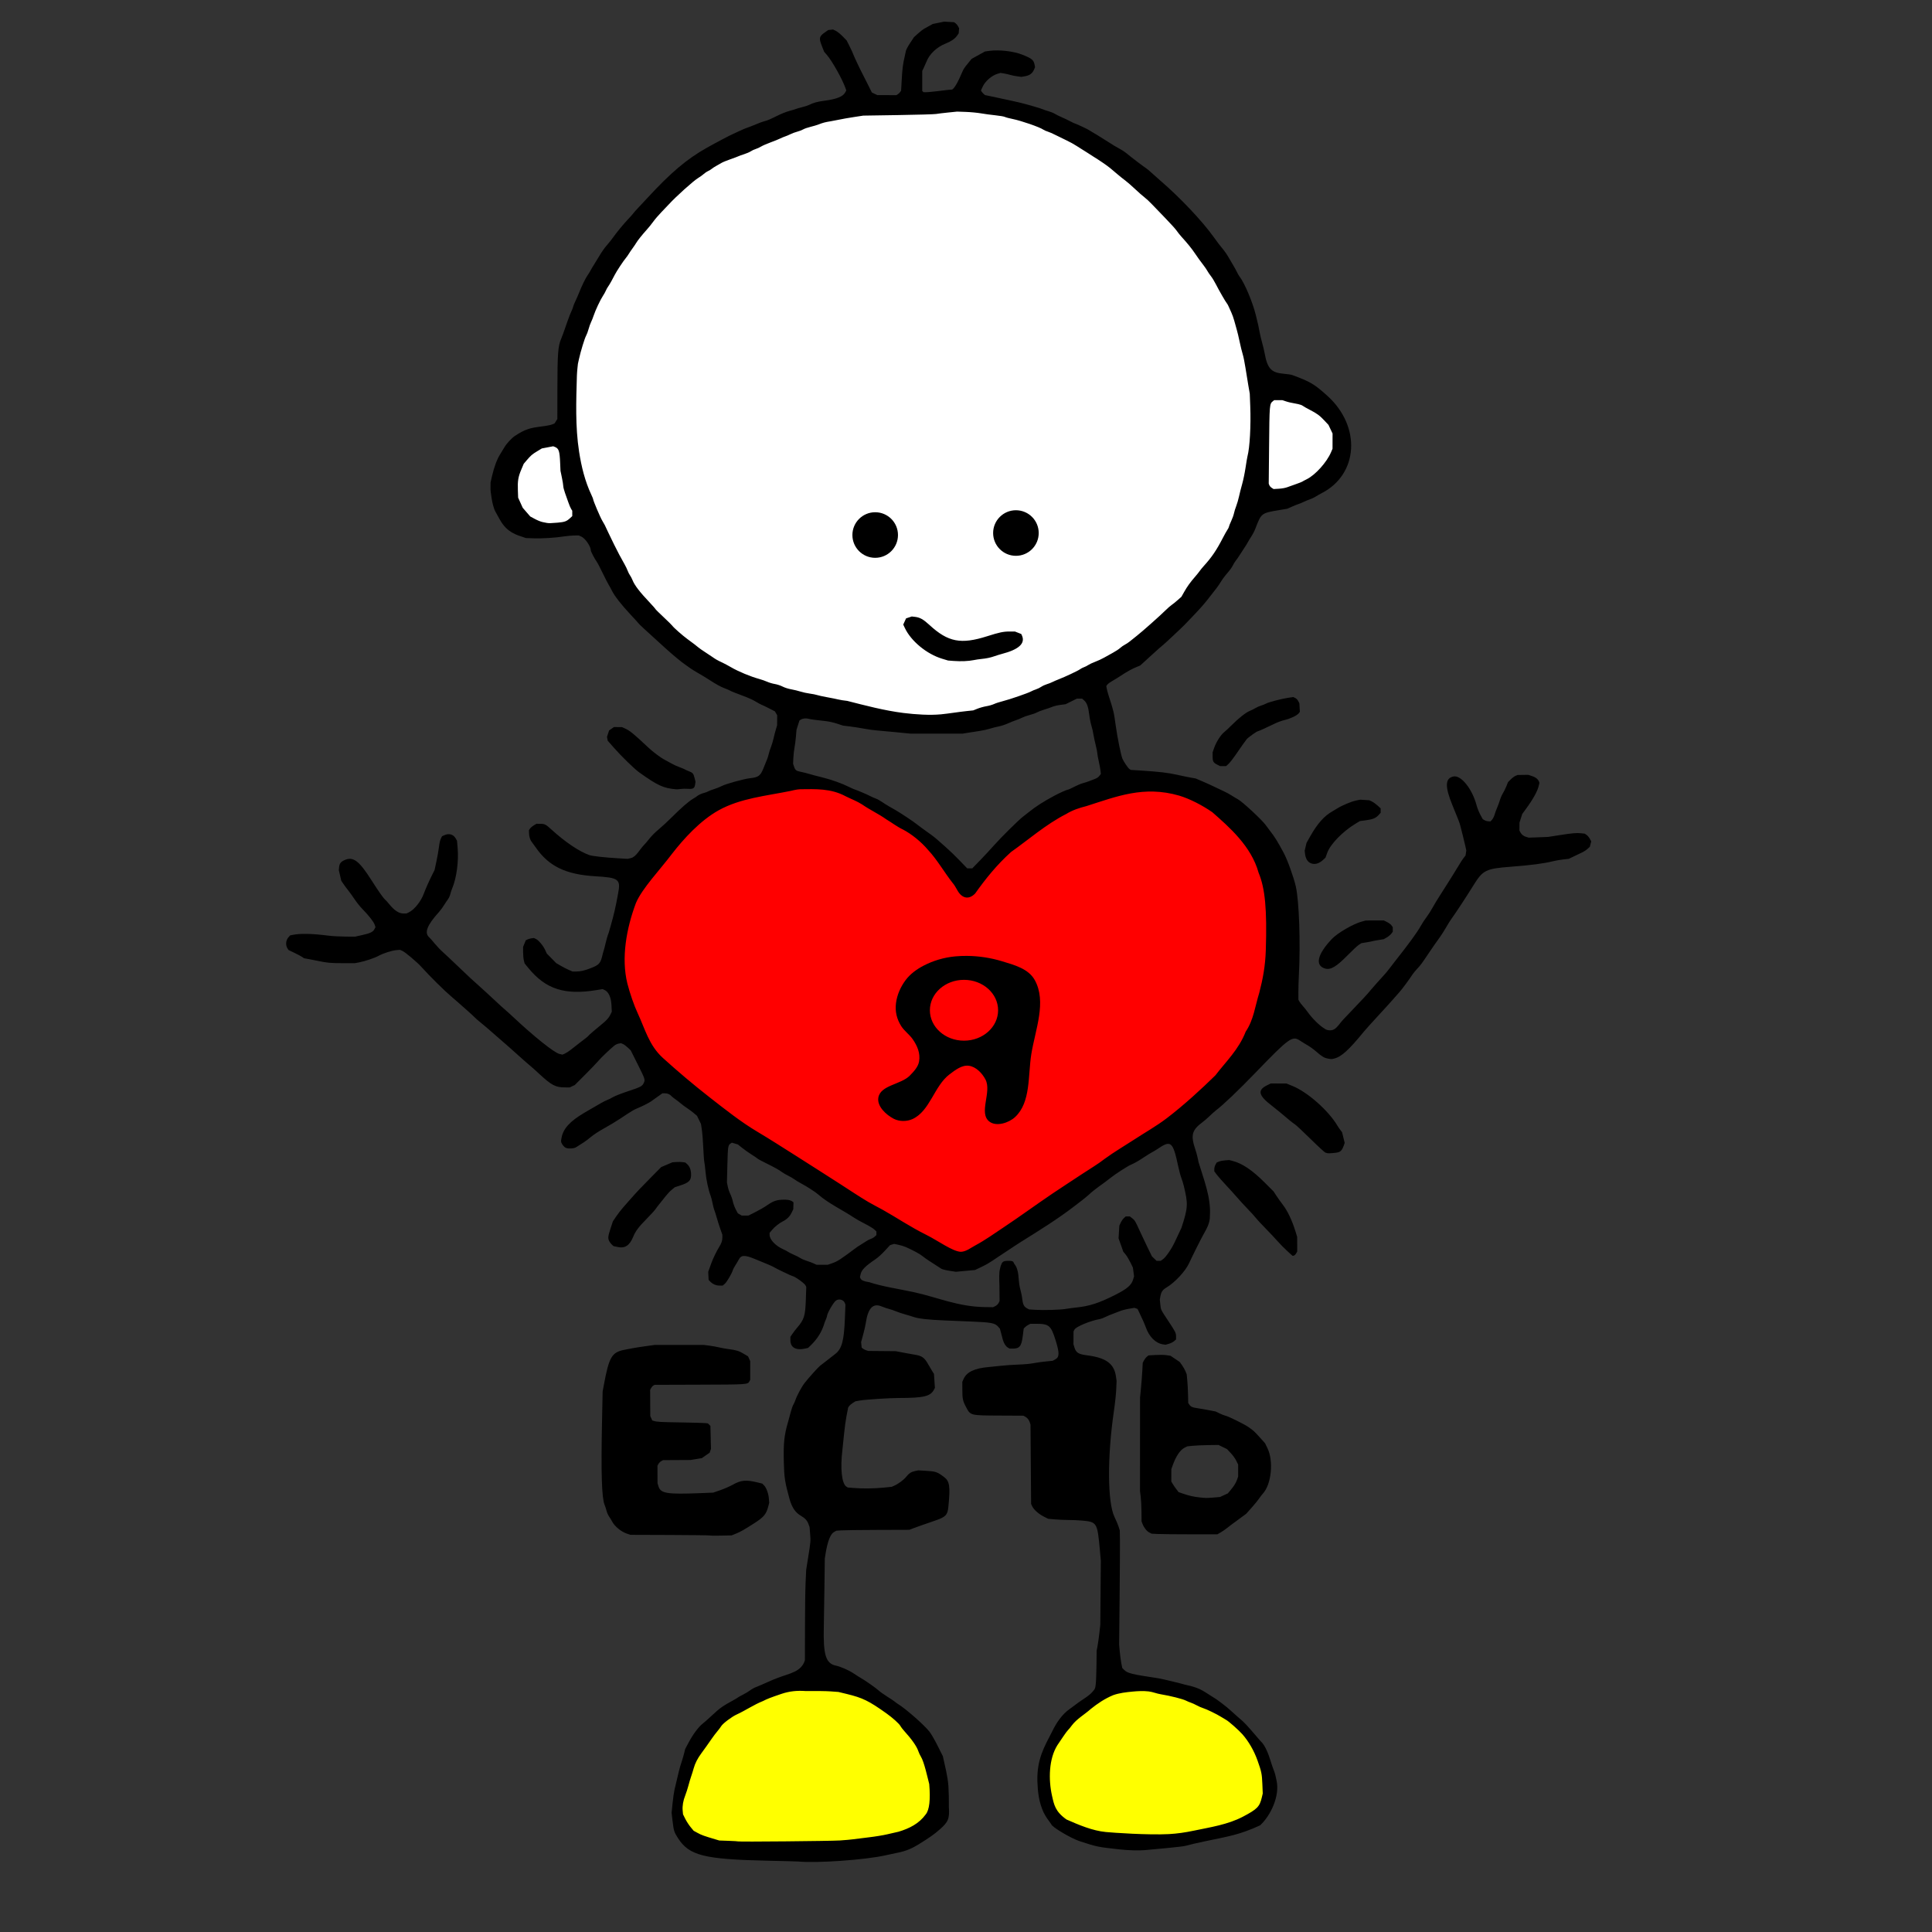
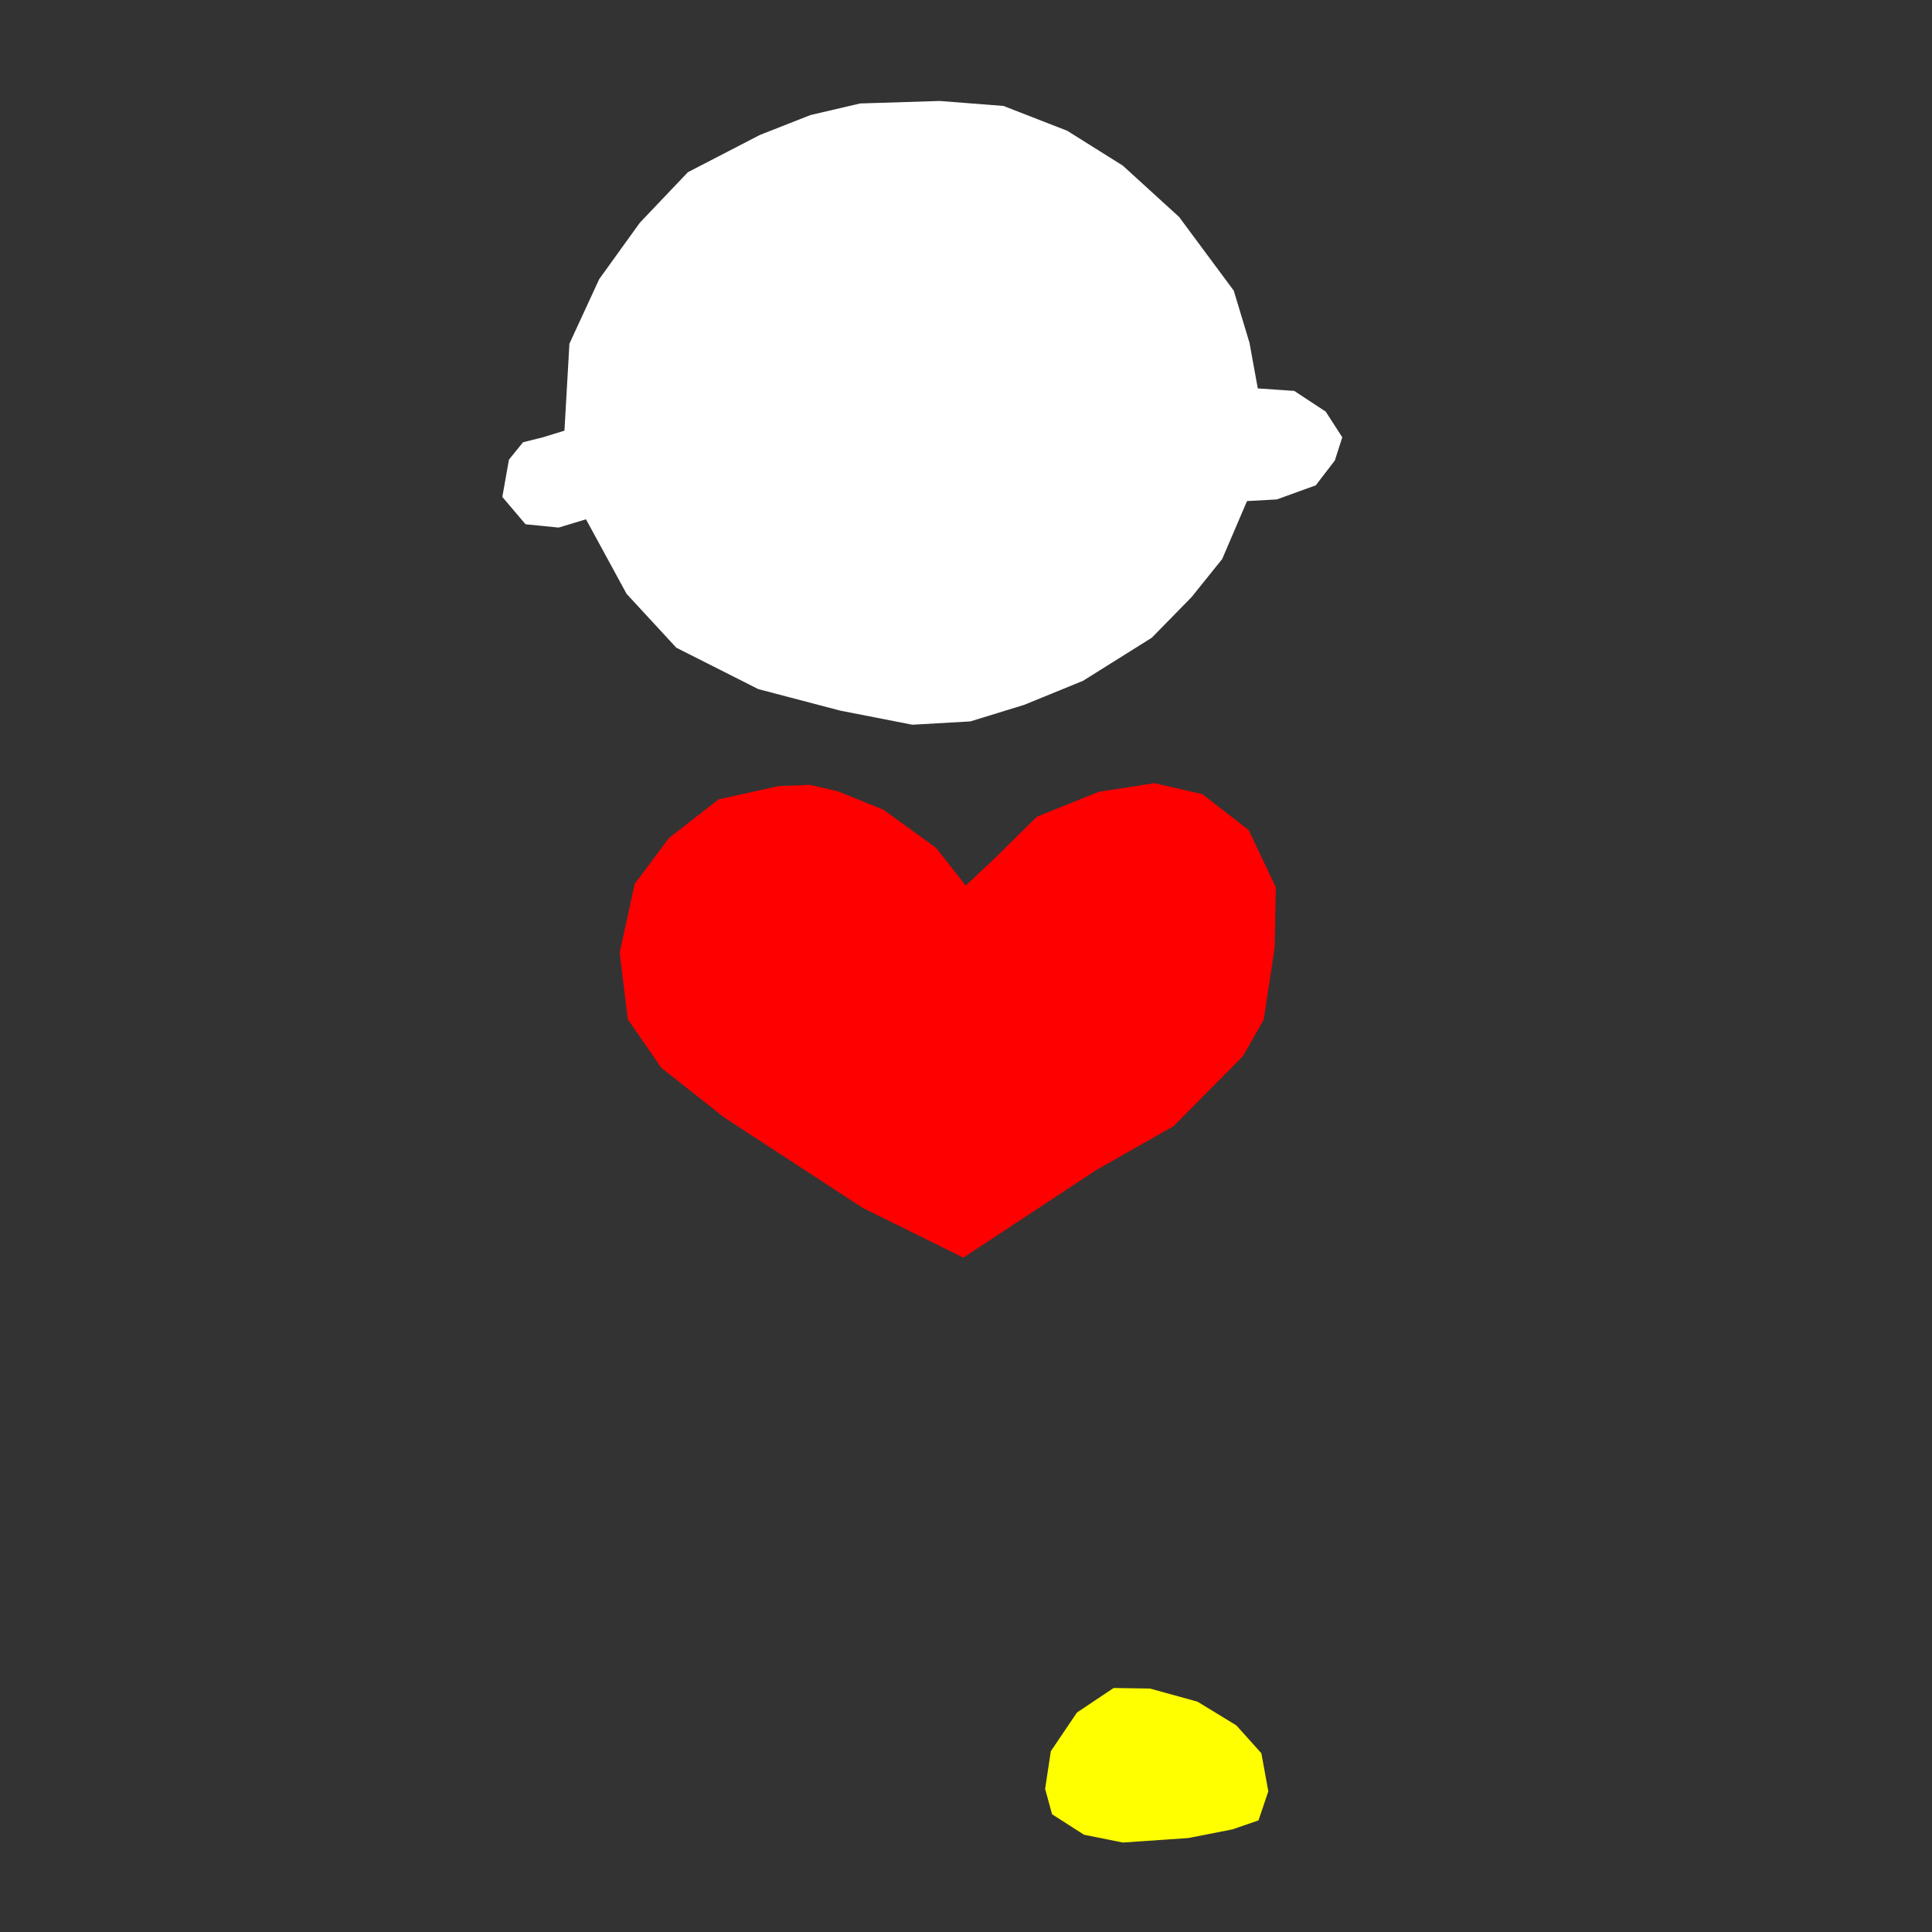
<svg xmlns="http://www.w3.org/2000/svg" xmlns:ns1="http://www.inkscape.org/namespaces/inkscape" xmlns:ns2="http://sodipodi.sourceforge.net/DTD/sodipodi-0.dtd" width="10.5in" height="10.5in" viewBox="0 0 266.7 266.7" id="svg5" ns1:version="1.2.2 (732a01da63, 2022-12-09)" ns2:docname="logo_clean.svg" xml:space="preserve">
  <rect x="0" y="0" width="266.7" height="266.7" fill="#333333" stroke="none" />
  <defs id="defs2" />
  <g ns1:groupmode="layer" id="layer2" ns1:label="_1">
-     <path style="display:inline;fill:#ffff00;fill-opacity:1;fill-rule:evenodd;stroke:none;stroke-width:17.5;stroke-linecap:square;paint-order:stroke fill markers" d="m 114.136,232.536 6.487,2.426 5.923,4.456 2.82,7.559 -1.41,5.359 -6.6,2.369 -10.774,0.846 -9.477,-0.395 -5.754,-1.015 -1.692,-3.046 0.62,-4.907 3.272,-6.769 4.964,-4.174 6.487,-2.369 z" id="path2308" ns2:nodetypes="ccccccccccccccc" />
    <path style="display:inline;fill:#ffff00;fill-opacity:1;fill-rule:evenodd;stroke:none;stroke-width:17.5;stroke-linecap:square;paint-order:stroke fill markers" d="m 153.727,233.016 5.017,0.076 6.558,1.809 5.371,3.279 3.449,3.844 0.961,5.258 -1.357,4.014 -3.618,1.244 -6.049,1.187 -9.046,0.622 -5.371,-1.074 -4.41,-2.827 -0.961,-3.505 0.791,-5.201 3.604,-5.339 z" id="path2310" ns2:nodetypes="cccccccccccccccc" />
    <path style="display:inline;fill:#ff0000;fill-opacity:1;fill-rule:evenodd;stroke:none;stroke-width:17.5;stroke-linecap:square;paint-order:stroke fill markers" d="m 107.508,108.51 4.313,-0.16 3.834,0.879 6.31,2.556 7.269,5.272 4.074,5.192 3.834,-3.594 5.991,-5.911 8.547,-3.435 7.668,-1.198 6.63,1.518 6.39,4.952 3.754,7.908 -0.16,8.307 -1.518,9.984 -2.876,5.032 -9.585,9.665 -10.703,6.071 -18.291,12.061 -13.898,-6.869 -19.09,-12.461 -8.706,-6.869 -4.633,-6.71 -1.118,-9.186 2.077,-9.505 4.713,-6.31 6.869,-5.352 z" id="path1171" ns2:nodetypes="cccccccccccccccccccccccccccc" />
    <path style="display:inline;fill:#ffffff;fill-opacity:1;fill-rule:evenodd;stroke:none;stroke-width:17.5;stroke-linecap:square;paint-order:stroke fill markers" d="m 129.72,13.939 8.805,0.686 8.805,3.43 7.661,4.803 7.776,7.09 7.547,10.177 2.173,7.204 1.143,6.289 5.031,0.343 4.345,2.859 2.287,3.545 -1.029,3.202 -2.63,3.43 -5.374,1.944 -4.117,0.229 -3.43,8.004 -4.231,5.26 -5.489,5.603 -9.491,5.946 -8.119,3.316 -7.433,2.287 -8.004,0.457 -9.948,-1.944 -11.321,-2.973 -11.321,-5.717 -6.861,-7.433 -5.603,-10.291 -3.774,1.143 -4.574,-0.457 -3.202,-3.774 0.915,-5.146 1.944,-2.401 2.744,-0.686 2.973,-0.915 0.686,-12.007 4.117,-8.919 5.603,-7.776 6.632,-6.975 9.948,-5.146 6.975,-2.744 6.861,-1.601 z" id="path506" ns2:nodetypes="cccccccccccccccccccccccccccccccccccccccccc" />
  </g>
  <g ns1:groupmode="layer" id="layer3" ns1:label="_2">
-     <path id="path2762" style="display:inline;fill:#000000;fill-opacity:1;fill-rule:evenodd;stroke:none;stroke-width:17.5;stroke-linecap:square;paint-order:stroke fill markers" d="m 133.49,131.955 c -0.544,-0.004 -1.087,0.018 -1.625,0.067 -1.524,0.14 -3.049,0.587 -4.404,1.298 -0.925,0.485 -1.811,1.132 -2.438,1.966 -0.692,0.92 -1.193,2.043 -1.337,3.186 -0.146,1.157 0.103,2.2 0.727,3.185 0.405,0.639 1.142,1.168 1.573,1.789 0.653,0.94 1.083,1.96 0.885,3.087 -0.133,0.756 -0.725,1.375 -1.258,1.927 -1.236,1.279 -4.075,1.313 -4.365,3.068 -0.196,1.185 1.057,2.358 2.123,2.91 0.768,0.398 1.81,0.402 2.596,0.039 2.427,-1.119 2.981,-4.563 5.112,-6.174 0.777,-0.588 1.709,-1.314 2.674,-1.18 0.978,0.136 1.819,1.015 2.281,1.888 0.912,1.722 -1,4.641 0.551,5.821 0.954,0.725 2.66,0.185 3.539,-0.629 2.195,-2.033 1.764,-5.738 2.242,-8.691 0.55,-3.398 2.146,-7.217 0.472,-10.225 -0.873,-1.568 -2.806,-2.074 -4.523,-2.595 -1.551,-0.471 -3.193,-0.723 -4.825,-0.736 z m -0.417,3.306 c 2.6,9e-5 4.708,1.88 4.708,4.199 -5e-5,2.319 -2.108,4.199 -4.708,4.199 -2.6,1.5e-4 -4.708,-1.88 -4.708,-4.199 5e-5,-2.319 2.108,-4.199 4.708,-4.199 z" ns2:nodetypes="csssssssssssssssssscscccccc" />
-     <circle style="display:inline;fill:#000000;fill-opacity:1;fill-rule:evenodd;stroke:none;stroke-width:17.5;stroke-linecap:square;paint-order:stroke fill markers" id="path2659" cx="120.814" cy="73.857" r="3.146" />
-     <circle style="display:inline;fill:#000000;fill-opacity:1;fill-rule:evenodd;stroke:none;stroke-width:17.5;stroke-linecap:square;paint-order:stroke fill markers" id="circle2661" cx="140.241" cy="73.581" r="3.146" />
-     <path style="display:inline;fill:#000000;stroke-width:0.078" d="m 110.195,256.97 c -0.149,-0.015 -2.053,-0.065 -4.23,-0.112 -8.756,-0.189 -10.818,-0.705 -12.36,-3.096 -0.546,-0.846 -0.603,-1.025 -0.762,-2.377 l -0.133,-1.135 0.131,-1.296 c 0.072,-0.713 0.195,-1.575 0.274,-1.916 0.552,-2.385 0.726,-3.071 0.93,-3.669 0.127,-0.372 0.3,-0.959 0.385,-1.303 l 0.154,-0.626 0.5,-0.941 c 0.57,-1.071 1.366,-2.138 1.901,-2.546 0.2,-0.153 0.752,-0.64 1.225,-1.082 1.209,-1.128 1.467,-1.312 3.176,-2.251 0.213,-0.117 0.44,-0.257 0.504,-0.311 0.064,-0.054 0.376,-0.227 0.693,-0.386 0.317,-0.159 0.757,-0.424 0.977,-0.591 0.22,-0.166 0.589,-0.369 0.82,-0.451 0.231,-0.082 0.926,-0.38 1.545,-0.662 0.619,-0.282 1.3,-0.564 1.513,-0.627 1.54,-0.595 3.192,-0.789 3.674,-2.415 l 0.011,-4.485 c 0,-2.436 0.037,-5.232 0.083,-6.214 l 0.083,-1.785 0.26,-1.63 c 0.367,-2.303 0.367,-2.305 0.283,-3.338 l -0.076,-0.933 -0.161,-0.429 c -0.177,-0.474 -0.476,-0.797 -1.033,-1.117 -0.767,-0.44 -1.255,-1.167 -1.582,-2.356 -0.638,-2.32 -0.73,-2.921 -0.781,-5.098 -0.061,-2.596 0.054,-3.683 0.579,-5.471 0.106,-0.363 0.274,-0.981 0.372,-1.373 0.098,-0.392 0.264,-0.864 0.369,-1.048 0.105,-0.184 0.235,-0.472 0.288,-0.64 0.181,-0.571 0.866,-1.842 1.267,-2.352 0.585,-0.744 1.899,-2.205 2.146,-2.385 0.117,-0.086 0.57,-0.435 1.005,-0.777 0.435,-0.341 0.917,-0.717 1.07,-0.835 0.912,-0.702 1.214,-1.81 1.337,-4.915 l 0.075,-1.91 -0.107,-0.257 c -0.175,-0.419 -0.796,-0.579 -1.186,-0.307 -0.379,0.266 -1.263,1.818 -1.263,2.22 0,0.045 -0.137,0.402 -0.304,0.793 -0.389,1.318 -0.979,2.261 -1.957,3.21 l -0.338,0.326 -0.349,0.08 c -1.325,0.303 -2.095,-0.119 -2.095,-1.146 v -0.462 l 0.275,-0.408 c 0.151,-0.225 0.442,-0.604 0.646,-0.842 0.99,-1.158 1.136,-1.63 1.213,-3.932 l 0.057,-1.714 -0.117,-0.226 c -0.154,-0.298 -1.541,-1.274 -1.811,-1.274 -0.08,0 -2.271,-1.047 -2.435,-1.164 -0.108,-0.077 -0.493,-0.262 -0.855,-0.411 -0.362,-0.149 -1.172,-0.484 -1.8,-0.745 -1.491,-0.619 -1.969,-0.603 -2.317,0.079 -0.084,0.164 -0.288,0.508 -0.453,0.764 -0.165,0.256 -0.323,0.554 -0.35,0.662 -0.106,0.421 -0.843,1.674 -1.118,1.901 l -0.282,0.233 h -0.423 c -0.492,0 -0.954,-0.196 -1.291,-0.547 l -0.227,-0.237 -0.028,-0.559 -0.028,-0.559 0.128,-0.349 c 0.07,-0.192 0.212,-0.588 0.315,-0.88 0.2,-0.566 0.743,-1.684 1.07,-2.202 0.317,-0.502 0.441,-0.867 0.44,-1.293 l -7.76e-4,-0.398 -0.276,-0.776 c -0.152,-0.427 -0.373,-1.125 -0.492,-1.552 -0.119,-0.427 -0.272,-0.906 -0.339,-1.064 -0.067,-0.158 -0.179,-0.589 -0.248,-0.957 -0.069,-0.368 -0.189,-0.832 -0.267,-1.031 -0.296,-0.759 -0.613,-2.237 -0.701,-3.273 -0.049,-0.576 -0.123,-1.188 -0.164,-1.358 -0.041,-0.17 -0.107,-1.061 -0.147,-1.978 -0.04,-0.918 -0.127,-2.035 -0.194,-2.483 l -0.121,-0.815 -0.276,-0.564 -0.276,-0.564 -0.48,-0.4 c -0.264,-0.22 -0.672,-0.522 -0.907,-0.672 -0.235,-0.15 -0.619,-0.435 -0.854,-0.635 -0.235,-0.2 -0.584,-0.469 -0.776,-0.598 -0.192,-0.13 -0.419,-0.313 -0.504,-0.408 -0.234,-0.26 -0.537,-0.389 -0.916,-0.389 h -0.341 l -0.652,0.463 c -0.359,0.255 -0.774,0.551 -0.924,0.659 -0.287,0.206 -1.345,0.736 -1.951,0.976 -0.4,0.159 -0.794,0.399 -2.279,1.388 -0.555,0.37 -1.546,0.967 -2.202,1.328 -0.719,0.396 -1.443,0.865 -1.824,1.182 -0.347,0.289 -0.781,0.621 -0.965,0.737 -0.183,0.116 -0.55,0.35 -0.815,0.519 0,0 -0.369,0.266 -0.586,0.307 -0.431,0.082 -1.004,0.109 -1.307,-0.14 -0.131,-0.11 -0.298,-0.326 -0.371,-0.48 -0.184,-0.27 -0.096,-0.491 -0.044,-0.796 0.216,-1.256 1.158,-2.289 3.157,-3.465 2.211,-1.3 2.739,-1.595 3.131,-1.748 0.235,-0.092 0.619,-0.283 0.854,-0.425 0.235,-0.142 1.129,-0.491 1.986,-0.775 1.781,-0.59 1.983,-0.693 2.201,-1.121 0.243,-0.477 0.224,-0.539 -0.813,-2.608 l -0.971,-1.938 -0.405,-0.38 c -0.223,-0.209 -0.523,-0.43 -0.668,-0.49 l -0.264,-0.11 -0.32,0.054 c -0.176,0.03 -0.434,0.145 -0.574,0.257 -0.587,0.47 -1.888,1.712 -2.247,2.144 -0.213,0.256 -1.029,1.108 -1.814,1.893 l -1.428,1.428 -0.349,0.163 -0.349,0.163 -0.698,-7.7e-4 c -1.249,-7.8e-4 -1.838,-0.313 -3.487,-1.848 -0.515,-0.479 -1.129,-1.027 -1.363,-1.217 -0.235,-0.19 -0.794,-0.679 -1.242,-1.087 -0.751,-0.684 -2.354,-2.099 -2.899,-2.56 -0.126,-0.107 -0.427,-0.369 -0.669,-0.582 -0.933,-0.824 -1.465,-1.279 -2.036,-1.738 -0.326,-0.262 -0.604,-0.505 -0.618,-0.539 -0.028,-0.069 -2.417,-2.201 -3.254,-2.904 -0.993,-0.834 -3.046,-2.862 -4.22,-4.17 -0.57,-0.635 -2.202,-2.013 -2.596,-2.192 l -0.344,-0.156 -0.509,0.044 c -0.625,0.054 -1.822,0.438 -2.449,0.786 -0.534,0.297 -1.921,0.761 -2.718,0.91 l -0.542,0.101 -1.707,0.001 c -1.655,0.001 -2.14,-0.043 -3.376,-0.308 -0.277,-0.059 -0.83,-0.167 -1.227,-0.24 l -0.723,-0.132 -0.273,-0.186 c -0.15,-0.102 -0.632,-0.357 -1.07,-0.567 l -0.796,-0.381 -0.134,-0.205 c -0.3,-0.458 -0.25,-1.129 0.117,-1.546 l 0.232,-0.264 0.366,-0.077 c 1.016,-0.214 2.72,-0.177 4.927,0.108 0.503,0.065 1.533,0.123 2.289,0.129 l 1.375,0.011 0.97,-0.213 c 1.121,-0.247 1.52,-0.438 1.72,-0.827 l 0.142,-0.277 -0.118,-0.345 c -0.134,-0.394 -0.783,-1.224 -1.664,-2.128 -0.333,-0.341 -0.825,-0.953 -1.094,-1.358 -0.269,-0.405 -0.67,-0.964 -0.891,-1.242 -0.221,-0.277 -0.527,-0.688 -0.679,-0.913 l -0.277,-0.408 -0.17,-0.737 -0.17,-0.737 0.037,-0.383 c 0.05,-0.518 0.227,-0.758 0.734,-0.99 1.208,-0.553 2.018,0.054 3.784,2.838 0.855,1.347 1.568,2.371 1.78,2.553 0.136,0.117 0.402,0.406 0.591,0.643 0.714,0.892 1.366,1.327 1.988,1.327 h 0.424 l 0.339,-0.164 c 0.759,-0.368 1.683,-1.529 2.063,-2.592 0.192,-0.537 0.756,-1.806 1.154,-2.594 l 0.325,-0.645 0.261,-1.218 c 0.143,-0.67 0.3,-1.567 0.348,-1.993 0.053,-0.473 0.152,-0.908 0.252,-1.115 l 0.164,-0.339 0.319,-0.145 c 0.654,-0.297 1.255,-0.123 1.582,0.458 l 0.171,0.304 0.085,0.961 c 0.166,1.875 -0.15,4.22 -0.764,5.656 -0.082,0.192 -0.194,0.535 -0.248,0.763 -0.054,0.227 -0.209,0.559 -0.345,0.737 -0.135,0.178 -0.378,0.542 -0.539,0.808 -0.161,0.267 -0.459,0.668 -0.661,0.892 -1.702,1.889 -2.086,2.913 -1.329,3.551 0.076,0.064 0.398,0.431 0.715,0.816 0.317,0.385 0.816,0.909 1.108,1.164 0.292,0.256 1.238,1.146 2.103,1.978 1.41,1.358 1.959,1.865 3.873,3.578 0.299,0.267 0.895,0.82 1.325,1.228 0.43,0.408 0.989,0.917 1.242,1.13 0.253,0.213 0.757,0.667 1.121,1.009 2.927,2.753 5.745,5.004 6.467,5.165 l 0.413,0.092 0.343,-0.155 c 0.189,-0.085 0.555,-0.325 0.815,-0.533 0.623,-0.499 1.019,-0.809 1.277,-0.999 0.67,-0.494 1.083,-0.826 1.138,-0.915 0.059,-0.096 0.964,-0.879 1.833,-1.585 0.687,-0.558 0.972,-0.874 1.187,-1.313 l 0.207,-0.423 -0.041,-0.87 c -0.054,-1.149 -0.411,-1.911 -1.01,-2.159 l -0.228,-0.095 -0.826,0.136 c -4.393,0.721 -7.015,-0.125 -9.4,-3.035 l -0.529,-0.645 -0.104,-0.407 c -0.057,-0.224 -0.104,-0.739 -0.105,-1.145 l -0.001,-0.737 0.185,-0.45 0.185,-0.45 0.221,-0.114 c 0.122,-0.063 0.374,-0.135 0.56,-0.161 l 0.339,-0.046 0.29,0.138 c 0.375,0.178 0.996,0.927 1.275,1.536 l 0.219,0.478 0.652,0.661 0.652,0.661 0.621,0.36 c 0.341,0.198 0.848,0.458 1.125,0.577 l 0.504,0.216 0.504,-0.002 c 0.593,-0.002 1.11,-0.118 1.927,-0.432 1.291,-0.496 1.435,-0.664 1.75,-2.053 0.325,-0.977 0.447,-1.956 0.819,-2.89 0.397,-1.388 0.778,-2.705 1.056,-4.171 0.07,-0.379 0.175,-0.933 0.233,-1.232 0.379,-1.96 0.091,-2.18 -3.107,-2.366 -4.12,-0.24 -6.469,-1.377 -8.285,-4.011 -0.172,-0.249 -0.411,-0.578 -0.531,-0.731 -0.239,-0.304 -0.375,-0.774 -0.378,-1.3 l -0.002,-0.337 0.16,-0.225 c 0.088,-0.124 0.322,-0.32 0.519,-0.435 l 0.359,-0.21 0.512,0.005 c 0.63,0.006 0.764,0.074 1.564,0.804 1.894,1.726 3.824,3.024 5.233,3.519 0.39,0.137 2.114,0.329 3.914,0.435 l 1.358,0.08 0.456,-0.108 c 0.722,-0.171 1.198,-1.184 1.785,-1.788 0.712,-0.732 0.848,-1.175 2.105,-2.226 0.427,-0.357 1.195,-1.068 1.708,-1.58 1.338,-1.338 2.386,-2.249 2.994,-2.604 0.291,-0.17 0.549,-0.341 0.573,-0.379 0.024,-0.039 0.418,-0.258 0.706,-0.352 0.288,-0.093 0.524,-0.138 0.694,-0.235 0.171,-0.097 0.572,-0.254 0.892,-0.349 0.32,-0.095 0.809,-0.291 1.086,-0.435 0.565,-0.294 3.071,-0.987 3.882,-1.073 1.156,-0.124 1.426,-0.315 1.836,-1.299 0.587,-1.412 0.655,-1.594 0.763,-2.061 0.062,-0.266 0.197,-0.685 0.299,-0.931 0.102,-0.246 0.262,-0.779 0.356,-1.184 0.093,-0.405 0.244,-0.982 0.334,-1.28 l 0.165,-0.543 0.005,-0.698 0.005,-0.698 -0.159,-0.27 -0.159,-0.27 -0.811,-0.416 c -0.446,-0.229 -0.916,-0.454 -1.044,-0.501 -0.128,-0.047 -0.483,-0.239 -0.788,-0.427 -0.305,-0.188 -0.864,-0.458 -1.242,-0.599 -1.529,-0.573 -2.165,-0.826 -2.314,-0.922 -0.086,-0.056 -0.419,-0.199 -0.739,-0.319 -0.577,-0.217 -1.13,-0.523 -2.251,-1.248 -0.32,-0.207 -0.952,-0.589 -1.404,-0.849 -0.452,-0.26 -0.924,-0.551 -1.048,-0.646 -0.124,-0.095 -0.443,-0.321 -0.708,-0.501 C 94.066,91.393 92.888,90.418 91.851,89.477 89.06,86.945 88.227,86.175 88.175,86.084 88.143,86.027 87.64,85.473 87.058,84.853 85.813,83.528 84.84,82.284 84.481,81.558 84.34,81.273 84.13,80.891 84.015,80.708 83.9,80.526 83.525,79.793 83.181,79.079 82.837,78.364 82.473,77.67 82.371,77.536 82.126,77.215 81.559,76.135 81.559,75.99 c 0,-0.557 -0.765,-1.675 -1.314,-1.92 l -0.355,-0.158 -0.621,0.008 c -0.341,0.004 -0.975,0.062 -1.407,0.129 -1.243,0.191 -2.963,0.299 -4.163,0.261 l -1.104,-0.035 -0.621,-0.215 C 69.637,73.343 69.212,72.084 68.402,70.651 67.885,69.74 67.712,67.585 67.712,67.585 l 0.005,-0.98 0.208,-0.904 c 0.289,-1.254 0.693,-2.328 1.132,-3.015 0.205,-0.32 0.471,-0.757 0.591,-0.97 0.252,-0.448 1.005,-1.26 1.42,-1.533 0.742,-0.487 1.272,-0.764 1.802,-0.939 0.55,-0.183 0.893,-0.246 2.401,-0.442 0.363,-0.047 0.802,-0.149 0.977,-0.225 l 0.317,-0.139 0.187,-0.301 0.187,-0.301 0.005,-4.113 c 0.006,-4.865 0.087,-5.951 0.513,-6.934 0.155,-0.357 0.3,-0.76 0.905,-2.506 0.172,-0.497 0.398,-1.073 0.503,-1.28 0.104,-0.207 0.216,-0.497 0.248,-0.643 0.032,-0.147 0.171,-0.496 0.311,-0.776 0.139,-0.28 0.377,-0.827 0.53,-1.216 0.351,-0.896 0.91,-2.039 1.161,-2.373 0.106,-0.142 0.287,-0.432 0.4,-0.646 0.114,-0.213 0.363,-0.632 0.554,-0.931 0.191,-0.299 0.544,-0.875 0.784,-1.28 0.24,-0.405 0.653,-0.982 0.917,-1.28 0.264,-0.299 0.615,-0.735 0.78,-0.97 0.528,-0.75 1.52,-1.96 2.132,-2.6 0.326,-0.341 0.652,-0.708 0.724,-0.815 0.072,-0.107 0.383,-0.459 0.691,-0.782 0.309,-0.324 0.858,-0.911 1.221,-1.306 3.247,-3.529 5.491,-5.429 8.239,-6.976 1.239,-0.697 3.365,-1.816 3.713,-1.953 0.149,-0.059 0.534,-0.236 0.854,-0.394 0.32,-0.157 0.774,-0.349 1.009,-0.425 0.235,-0.076 0.776,-0.287 1.203,-0.468 0.427,-0.181 0.933,-0.37 1.125,-0.419 0.523,-0.134 0.724,-0.218 1.818,-0.76 0.612,-0.304 1.288,-0.571 1.736,-0.688 0.403,-0.105 0.792,-0.222 0.865,-0.261 0.073,-0.039 0.444,-0.147 0.825,-0.24 0.381,-0.093 0.831,-0.24 1,-0.325 0.572,-0.289 1.158,-0.449 2.095,-0.569 1.672,-0.215 2.564,-0.571 2.874,-1.146 l 0.15,-0.278 -0.101,-0.293 c -0.421,-1.22 -1.857,-3.784 -2.588,-4.62 L 113.77,7.147 113.457,6.358 c -0.439,-1.109 -0.387,-1.331 0.447,-1.914 l 0.421,-0.294 0.336,-0.038 0.336,-0.038 0.374,0.178 c 0.214,0.102 0.616,0.425 0.94,0.755 l 0.566,0.578 0.413,0.826 c 0.227,0.454 0.439,0.913 0.471,1.02 0.064,0.212 0.949,2.102 1.217,2.6 0.092,0.171 0.44,0.857 0.772,1.524 l 0.605,1.214 0.372,0.18 0.372,0.18 1.322,0.003 1.322,0.003 0.21,-0.137 c 0.115,-0.075 0.261,-0.216 0.324,-0.312 l 0.115,-0.175 0.081,-1.434 c 0.09,-1.592 0.168,-2.224 0.385,-3.141 0.081,-0.341 0.168,-0.748 0.194,-0.903 0.026,-0.16 0.279,-0.633 0.582,-1.092 l 0.535,-0.81 0.551,-0.499 c 0.303,-0.274 0.699,-0.579 0.879,-0.677 0.18,-0.098 0.513,-0.283 0.74,-0.411 l 0.412,-0.232 0.791,-0.162 0.791,-0.162 0.687,0.039 0.687,0.039 0.206,0.151 c 0.113,0.083 0.269,0.27 0.346,0.417 l 0.14,0.266 -0.031,0.358 -0.031,0.358 -0.245,0.342 c -0.294,0.409 -0.809,0.76 -1.534,1.046 -1.23,0.484 -2.263,1.458 -2.667,2.514 -0.057,0.149 -0.212,0.499 -0.344,0.776 l -0.24,0.504 v 1.375 1.375 l 0.177,0.177 c 0.824,0.062 3.056,-0.322 3.902,-0.356 0,0 0.386,0.082 1.401,-2.325 0.229,-0.543 0.295,-0.643 0.956,-1.451 l 0.382,-0.467 0.919,-0.509 0.919,-0.509 0.562,-0.08 c 1.359,-0.194 3.364,0.031 4.58,0.513 1.356,0.537 1.592,0.736 1.725,1.45 l 0.052,0.278 -0.126,0.303 c -0.241,0.577 -0.618,0.85 -1.339,0.967 l -0.432,0.07 -0.591,-0.079 c -0.325,-0.043 -0.751,-0.131 -0.948,-0.194 -0.197,-0.063 -0.576,-0.15 -0.843,-0.193 l -0.485,-0.078 -0.401,0.116 c -0.816,0.237 -1.724,1.028 -2.081,1.812 l -0.221,0.487 0.072,0.134 c 0.04,0.074 0.162,0.218 0.272,0.32 l 0.199,0.186 0.836,0.177 c 2.357,0.5 3.157,0.674 3.901,0.847 0.95,0.221 3.124,0.856 3.353,0.978 0.086,0.046 0.399,0.151 0.695,0.233 0.296,0.082 0.681,0.239 0.855,0.349 0.174,0.11 0.592,0.318 0.929,0.462 0.337,0.144 0.879,0.403 1.206,0.575 0.327,0.172 0.625,0.313 0.664,0.313 0.07,0 1.425,0.621 1.741,0.798 0.546,0.306 2.18,1.305 2.742,1.676 0.664,0.439 1.184,0.75 1.901,1.139 0.213,0.116 0.558,0.352 0.767,0.526 0.439,0.366 0.615,0.504 1.651,1.293 0.42,0.32 0.869,0.647 0.997,0.726 0.128,0.079 0.484,0.376 0.79,0.66 0.306,0.283 0.862,0.777 1.233,1.097 2.693,2.318 5.746,5.549 7.311,7.739 0.524,0.733 0.823,1.124 1.398,1.828 0.201,0.246 0.476,0.648 0.61,0.892 0.134,0.244 0.405,0.706 0.603,1.026 0.197,0.32 0.459,0.792 0.583,1.048 0.123,0.256 0.292,0.553 0.376,0.66 0.708,0.906 1.823,3.553 2.272,5.394 0.334,1.367 0.377,1.56 0.5,2.251 0.069,0.384 0.227,1.052 0.351,1.484 0.124,0.432 0.285,1.113 0.358,1.513 0.375,2.063 0.918,2.648 2.585,2.784 0.51,0.042 1.061,0.125 1.223,0.185 2.489,0.917 3.024,1.233 4.817,2.842 4.727,4.243 4.335,10.879 -0.797,13.483 -0.213,0.108 -0.564,0.309 -0.778,0.446 -0.215,0.137 -0.581,0.312 -0.815,0.388 -0.234,0.076 -0.589,0.222 -0.791,0.322 -0.201,0.101 -0.533,0.239 -0.737,0.307 -0.204,0.068 -0.643,0.245 -0.975,0.393 l -0.604,0.27 -1.103,0.186 c -2.505,0.422 -2.485,0.406 -3.314,2.571 -0.117,0.306 -0.37,0.795 -0.563,1.086 -0.192,0.292 -0.411,0.653 -0.487,0.802 -0.075,0.149 -0.245,0.429 -0.377,0.621 -0.132,0.192 -0.424,0.641 -0.648,0.997 -0.224,0.356 -0.497,0.754 -0.607,0.884 -0.109,0.13 -0.289,0.414 -0.398,0.63 -0.2,0.395 -0.372,0.628 -1.048,1.42 -0.2,0.234 -0.503,0.662 -0.674,0.95 -0.281,0.473 -0.591,0.888 -1.834,2.453 -0.535,0.674 -1.169,1.382 -2.173,2.426 -0.47,0.488 -0.908,0.945 -0.975,1.015 -0.313,0.33 -2.681,2.551 -2.865,2.689 -0.232,0.173 -0.866,0.737 -2.29,2.04 l -0.958,0.876 -0.491,0.199 c -0.629,0.255 -1.328,0.641 -2.16,1.194 -0.363,0.241 -0.895,0.569 -1.183,0.729 -0.288,0.16 -0.595,0.382 -0.683,0.494 l -0.16,0.203 0.048,0.314 c 0.026,0.173 0.149,0.628 0.271,1.013 0.737,2.306 0.691,2.108 1,4.272 0.234,1.641 0.708,3.969 0.904,4.438 0.174,0.418 0.791,1.322 0.982,1.441 l 0.179,0.111 1.436,0.092 c 2.512,0.162 3.727,0.305 4.967,0.585 0.662,0.149 1.505,0.324 1.874,0.388 l 0.671,0.117 0.92,0.392 c 0.506,0.216 1.235,0.547 1.619,0.735 0.384,0.189 0.969,0.465 1.3,0.613 0.331,0.149 0.846,0.429 1.145,0.622 0.299,0.193 0.675,0.419 0.835,0.501 0.597,0.306 3.325,2.836 3.861,3.58 0.171,0.237 0.405,0.552 0.521,0.7 0.714,0.914 1.051,1.451 1.942,3.101 0.519,0.961 1.379,3.339 1.683,4.656 0.459,1.986 0.661,7.828 0.424,12.262 -0.038,0.704 -0.068,1.752 -0.067,2.328 l 0.002,1.048 0.134,0.249 c 0.074,0.137 0.291,0.419 0.482,0.626 0.191,0.208 0.52,0.62 0.729,0.915 0.558,0.786 1.598,1.811 2.18,2.148 0.293,0.225 0.512,0.291 0.861,0.291 0.544,-0.003 0.852,-0.344 1.191,-0.743 0.365,-0.489 0.697,-0.856 1.859,-2.055 1.219,-1.257 2.27,-2.397 2.538,-2.751 0.097,-0.128 0.406,-0.484 0.686,-0.791 1.158,-1.268 1.547,-1.714 1.852,-2.119 0.176,-0.235 0.513,-0.671 0.749,-0.97 2.027,-2.57 3.117,-4.063 3.622,-4.967 0.215,-0.384 0.578,-0.94 0.806,-1.234 0.229,-0.295 0.598,-0.871 0.82,-1.28 0.223,-0.409 0.67,-1.153 0.995,-1.652 0.325,-0.499 0.73,-1.137 0.901,-1.417 0.171,-0.28 0.55,-0.882 0.842,-1.337 0.292,-0.456 0.705,-1.127 0.918,-1.493 0.212,-0.366 0.504,-0.813 0.647,-0.994 l 0.261,-0.33 0.052,-0.347 0.052,-0.347 -0.131,-0.604 c -0.072,-0.332 -0.229,-0.988 -0.35,-1.458 -0.121,-0.47 -0.272,-1.063 -0.336,-1.319 -0.113,-0.451 -0.215,-0.718 -1.102,-2.879 -1.062,-2.585 -1.013,-3.736 0.166,-3.957 1.041,-0.195 2.572,1.723 3.167,3.965 0.102,0.384 0.337,0.976 0.522,1.316 l 0.337,0.617 0.243,0.141 c 0.134,0.078 0.375,0.146 0.536,0.152 l 0.292,0.011 0.218,-0.244 c 0.12,-0.134 0.276,-0.446 0.346,-0.692 0.07,-0.246 0.233,-0.692 0.362,-0.989 0.129,-0.298 0.297,-0.759 0.373,-1.026 0.076,-0.267 0.262,-0.687 0.412,-0.933 0.15,-0.247 0.37,-0.693 0.488,-0.992 l 0.214,-0.543 0.373,-0.373 c 0.205,-0.205 0.501,-0.427 0.659,-0.492 l 0.286,-0.12 0.741,-0.011 0.741,-0.011 0.427,0.14 c 0.452,0.148 0.743,0.293 0.964,0.63 0,0 0.122,0.194 0.135,0.304 0.014,0.118 -0.064,0.35 -0.064,0.35 -0.141,0.765 -0.801,1.936 -1.795,3.293 l -0.501,0.684 -0.19,0.597 -0.19,0.597 -0.006,0.544 -0.006,0.544 0.126,0.244 c 0.166,0.32 0.462,0.547 0.857,0.656 l 0.32,0.088 1.319,-0.049 1.319,-0.049 1.484,-0.231 c 1.893,-0.295 2.449,-0.345 3.082,-0.277 l 0.512,0.055 0.248,0.169 c 0.136,0.093 0.338,0.331 0.448,0.529 l 0.2,0.361 -0.097,0.377 -0.097,0.377 -0.317,0.289 c -0.175,0.159 -0.515,0.382 -0.756,0.494 -0.241,0.113 -0.753,0.357 -1.137,0.542 l -0.698,0.337 -0.776,0.086 c -0.427,0.048 -1.055,0.157 -1.397,0.243 -1.268,0.32 -3.046,0.551 -5.898,0.768 -3.361,0.256 -3.791,0.469 -5.061,2.518 -1.035,1.67 -2.381,3.718 -3.133,4.768 -0.136,0.19 -0.438,0.678 -0.673,1.086 -0.234,0.408 -0.57,0.944 -0.747,1.19 -0.779,1.089 -1.257,1.778 -1.741,2.505 -0.808,1.214 -1.03,1.512 -1.498,2.013 -0.24,0.257 -0.519,0.594 -0.621,0.749 -0.504,0.77 -1.47,2.076 -1.823,2.464 -0.218,0.239 -0.636,0.715 -0.93,1.056 -0.294,0.341 -1.216,1.356 -2.049,2.254 -0.833,0.899 -1.707,1.869 -1.942,2.158 -2.06,2.529 -3.122,3.491 -4.088,3.708 -0.314,0.121 -0.563,0.068 -0.881,0.008 -0.511,-0.095 -0.836,-0.294 -1.667,-1.022 -0.299,-0.262 -0.8,-0.623 -1.113,-0.803 -0.313,-0.18 -0.796,-0.477 -1.072,-0.66 -1.054,-0.698 -1.488,-0.385 -6.11,4.406 -2.425,2.514 -4.486,4.475 -5.559,5.29 -0.149,0.113 -0.502,0.432 -0.785,0.708 -0.283,0.277 -0.703,0.642 -0.934,0.813 -1.548,1.143 -1.729,1.823 -1.032,3.873 0.147,0.433 0.335,1.184 0.417,1.669 0.73,2.431 1.75,4.913 1.572,7.446 0.028,0.96 -0.447,1.769 -0.886,2.553 -0.364,0.647 -1.426,2.77 -1.998,3.997 -0.516,1.105 -1.977,2.668 -3.12,3.339 -0.513,0.301 -0.721,0.603 -0.826,1.197 l -0.082,0.464 0.068,0.658 c 0.08,0.778 0.027,0.668 1.136,2.344 0.985,1.49 1.038,1.597 1.038,2.123 v 0.375 l -0.266,0.234 c -0.146,0.129 -0.469,0.293 -0.718,0.365 l -0.452,0.131 -0.337,-0.046 c -1.033,-0.141 -1.939,-1.036 -2.408,-2.376 -0.137,-0.39 -0.541,-1.299 -0.966,-2.171 l -0.17,-0.348 -0.218,-0.076 -0.218,-0.076 -0.778,0.133 c -0.428,0.073 -0.993,0.223 -1.256,0.334 -0.263,0.111 -0.71,0.283 -0.993,0.383 -0.283,0.1 -0.722,0.286 -0.975,0.414 -0.253,0.128 -0.597,0.256 -0.765,0.286 -1.343,0.239 -3.286,1.046 -3.502,1.455 l -0.132,0.249 -0.004,0.892 -0.004,0.892 0.132,0.429 c 0.223,0.722 0.564,0.939 1.697,1.081 2.654,0.332 3.784,1.149 4.036,2.918 l 0.088,0.617 -0.05,1.174 c -0.029,0.667 -0.168,1.974 -0.323,3.027 -0.922,6.275 -0.887,12.58 0.083,14.58 0.228,0.47 0.485,1.081 0.573,1.358 l 0.159,0.504 0.021,1.358 c 0.011,0.747 -0.009,4.292 -0.045,7.877 l -0.066,6.519 0.084,0.953 c 0.046,0.524 0.144,1.253 0.216,1.62 l 0.133,0.667 0.247,0.247 c 0.483,0.483 0.998,0.61 4.772,1.177 0.42,0.063 3.164,0.724 3.686,0.887 0.983,0.208 1.809,0.44 2.672,0.98 1.708,1.068 1.616,1.006 2.489,1.671 0.774,0.567 1.548,1.338 2.212,1.903 0.88,0.747 0.889,0.757 2.958,3.165 0.418,0.382 0.656,0.819 0.89,1.319 0.448,0.959 0.64,1.927 1.043,2.91 0.098,0.235 0.254,0.846 0.346,1.358 0.419,2.087 -0.818,4.737 -2.283,6.099 -2.833,1.305 -4.303,1.512 -7.649,2.21 -0.941,0.193 -2.262,0.503 -2.639,0.618 -0.192,0.059 -1.345,0.198 -2.561,0.31 -1.216,0.112 -2.578,0.238 -3.027,0.281 -0.827,0.079 -2.295,0.041 -3.492,-0.092 -3.105,-0.344 -3.115,-0.346 -5.549,-1.139 -1.221,-0.398 -3.919,-2.013 -3.919,-2.346 -0.38,-0.51 -0.781,-1.055 -1.061,-1.633 -0.65,-1.426 -0.799,-2.796 -0.855,-4.308 -0.063,-3.022 0.92,-4.681 2.063,-6.895 0.572,-1.169 1.332,-2.32 2.414,-3.077 0.161,-0.107 0.564,-0.404 0.895,-0.66 0.801,-0.629 1.881,-1.159 2.41,-1.911 0.236,-0.251 0.233,-0.53 0.277,-0.858 0.042,-0.313 0.087,-1.476 0.1,-2.586 l 0.024,-2.018 0.125,-0.66 c 0.069,-0.363 0.182,-1.166 0.252,-1.785 l 0.127,-1.125 0.037,-4.424 0.037,-4.424 -0.13,-1.436 c -0.347,-3.834 -0.398,-3.921 -2.447,-4.109 -0.491,-0.045 -1.323,-0.082 -1.849,-0.082 -0.526,0 -1.382,-0.037 -1.901,-0.082 l -0.945,-0.082 -0.621,-0.315 c -0.698,-0.354 -1.364,-0.95 -1.587,-1.423 l -0.147,-0.311 -0.041,-5.471 -0.041,-5.471 -0.083,-0.282 c -0.105,-0.359 -0.338,-0.655 -0.65,-0.825 l -0.245,-0.134 -3.172,-0.016 c -4.211,-0.021 -4.121,7.8e-4 -4.741,-1.163 -0.455,-0.855 -0.517,-1.144 -0.52,-2.44 l -0.003,-1.058 0.167,-0.377 c 0.433,-0.98 1.523,-1.499 3.496,-1.665 0.448,-0.038 1.251,-0.12 1.785,-0.182 0.534,-0.062 1.564,-0.132 2.289,-0.155 0.816,-0.026 1.615,-0.099 2.095,-0.192 0.427,-0.083 1.195,-0.191 1.707,-0.24 l 0.931,-0.09 0.37,-0.201 c 0.575,-0.312 0.584,-0.875 0.042,-2.619 -0.637,-2.047 -0.915,-2.288 -2.646,-2.289 l -0.837,-7.7e-4 -0.288,0.148 c -0.158,0.081 -0.367,0.232 -0.463,0.335 l -0.175,0.188 -0.119,0.965 c -0.181,1.464 -0.435,1.791 -1.394,1.791 h -0.431 l -0.249,-0.146 c -0.278,-0.162 -0.556,-0.599 -0.681,-1.068 -0.045,-0.171 -0.155,-0.586 -0.244,-0.922 l -0.162,-0.612 -0.233,-0.266 c -0.453,-0.516 -0.927,-0.608 -3.702,-0.723 -0.875,-0.036 -2.534,-0.104 -3.686,-0.151 -2.223,-0.09 -3.632,-0.247 -4.268,-0.473 -0.213,-0.076 -0.737,-0.235 -1.164,-0.352 -0.427,-0.118 -1.01,-0.313 -1.295,-0.434 -0.286,-0.121 -0.722,-0.27 -0.97,-0.331 -0.248,-0.061 -0.708,-0.218 -1.022,-0.349 -1.185,-0.495 -1.881,0.246 -2.181,2.322 -0.046,0.32 -0.209,1.036 -0.362,1.59 l -0.278,1.008 0.037,0.384 0.037,0.384 0.171,0.139 c 0.094,0.076 0.3,0.18 0.456,0.23 l 0.285,0.092 1.901,0.017 1.901,0.017 1.048,0.201 c 0.576,0.111 1.287,0.238 1.58,0.284 0.967,0.15 1.332,0.408 1.819,1.282 0.166,0.298 0.418,0.726 0.561,0.952 l 0.26,0.411 0.065,0.968 0.065,0.968 -0.112,0.217 c -0.491,0.95 -1.419,1.176 -4.843,1.176 -1.329,0 -4.607,0.213 -5.399,0.351 l -0.612,0.106 -0.35,0.218 c -0.193,0.12 -0.419,0.31 -0.502,0.423 l -0.152,0.205 -0.219,1.114 c -0.12,0.613 -0.275,1.725 -0.343,2.472 -0.069,0.747 -0.176,1.786 -0.239,2.308 -0.308,2.562 -0.084,4.619 0.547,5.033 l 0.192,0.126 0.797,0.066 c 1.225,0.102 2.851,0.084 4.122,-0.044 l 1.152,-0.116 0.324,-0.143 c 0.58,-0.256 1.322,-0.801 1.644,-1.206 0.406,-0.511 0.716,-0.715 1.262,-0.829 l 0.441,-0.092 0.855,0.048 c 1.549,0.087 1.715,0.14 2.669,0.847 0.806,0.597 0.91,1.288 0.623,4.154 -0.112,1.12 -0.366,1.383 -1.819,1.883 -1.676,0.576 -2.681,0.931 -3.104,1.094 l -0.466,0.179 -4.385,0.014 c -2.412,0.008 -4.682,0.037 -5.044,0.065 l -0.66,0.051 -0.329,0.192 c -0.475,0.277 -0.873,1.308 -1.136,2.941 l -0.112,0.698 -0.05,3.88 c -0.027,2.134 -0.067,4.614 -0.087,5.51 -0.091,3.941 0.268,5.099 1.676,5.401 0.674,0.144 1.792,0.638 2.452,1.082 0.346,0.233 0.8,0.52 1.009,0.639 0.605,0.343 2.026,1.342 2.448,1.721 0.212,0.191 0.76,0.58 1.216,0.864 0.456,0.284 0.917,0.594 1.024,0.688 0.107,0.094 0.299,0.234 0.427,0.311 1.052,0.636 3.636,2.91 4.339,3.817 0.25,0.323 0.722,1.141 1.135,1.966 l 0.707,1.412 c 0.298,1.395 0.669,2.718 0.768,4.14 0.05,0.726 0.078,2.035 0.062,2.91 0.114,1.6 -0.113,2.049 -1.241,3.044 -0.793,0.699 -1.383,1.116 -2.976,2.101 -0.884,0.548 -1.755,0.91 -2.794,1.118 -0.512,0.102 -1.298,0.27 -1.746,0.372 -2.735,0.625 -9.497,1.104 -12.029,0.852 z m 5.704,-2.903 c 0.726,-0.047 1.564,-0.122 1.863,-0.166 0.299,-0.044 1.264,-0.165 2.144,-0.267 0.88,-0.102 2.033,-0.291 2.561,-0.418 0.528,-0.128 1.233,-0.289 1.566,-0.358 1.505,-0.451 2.833,-1.116 3.762,-2.399 0.501,-0.612 0.663,-2.029 0.479,-4.182 -0.225,-0.853 -0.7,-3.077 -1.157,-3.797 -0.118,-0.186 -0.277,-0.526 -0.353,-0.757 -0.216,-0.65 -0.897,-1.622 -1.95,-2.782 -0.219,-0.241 -0.453,-0.547 -0.521,-0.681 -0.153,-0.301 -1.074,-1.132 -1.929,-1.74 -2.44,-1.736 -3.276,-2.145 -5.495,-2.683 l -1.125,-0.273 -1.086,-0.08 c -0.598,-0.044 -2.134,-0.064 -3.415,-0.044 -1.2,-0.089 -2.259,0.013 -3.376,0.39 -1.448,0.489 -2.017,0.711 -2.53,0.984 -1.27,0.501 -2.405,1.293 -3.652,1.865 -0.667,0.302 -1.902,1.234 -2.127,1.605 -0.099,0.163 -0.343,0.488 -0.543,0.722 -0.2,0.235 -0.534,0.674 -0.741,0.976 -0.448,0.651 -1.019,1.454 -1.469,2.065 -0.511,0.693 -0.856,1.368 -1.043,2.042 -0.095,0.341 -0.253,0.848 -0.351,1.125 -0.098,0.277 -0.269,0.847 -0.379,1.267 -0.11,0.419 -0.304,1.022 -0.431,1.339 -0.297,0.741 -0.423,1.477 -0.364,2.121 l 0.047,0.512 0.308,0.621 c 0.169,0.341 0.5,0.853 0.734,1.136 l 0.427,0.516 0.568,0.31 c 0.521,0.285 0.859,0.406 2.43,0.873 l 0.543,0.161 1.28,0.045 c 0.704,0.025 1.298,0.061 1.319,0.08 0.078,0.07 12.728,-0.046 14.008,-0.129 z m 48.894,-1.353 c 2.303,-0.484 4.688,-0.833 6.788,-1.935 1.978,-1.042 2.304,-1.375 2.607,-2.663 l 0.126,-0.534 -0.052,-1.28 c -0.058,-1.434 -0.122,-1.746 -0.676,-3.296 -0.479,-1.341 -1.225,-2.632 -2.081,-3.602 -0.512,-0.581 -1.871,-1.782 -2.251,-1.99 -0.149,-0.082 -0.457,-0.266 -0.683,-0.41 -0.585,-0.372 -2.024,-1.07 -2.489,-1.208 -0.217,-0.065 -0.614,-0.238 -0.881,-0.385 -0.268,-0.147 -0.626,-0.311 -0.797,-0.364 -0.171,-0.053 -0.485,-0.184 -0.698,-0.292 -0.462,-0.232 -2.137,-0.654 -3.469,-0.874 -0.573,-0.088 -1.109,-0.331 -1.682,-0.394 -0.73,-0.08 -1.473,-0.047 -2.204,0.024 -0.908,0.088 -1.832,0.189 -2.69,0.496 -1.181,0.492 -2.172,1.17 -3.071,1.892 -0.857,0.77 -1.942,1.367 -2.631,2.286 -0.197,0.268 -0.431,0.554 -0.52,0.634 -0.089,0.081 -0.362,0.444 -0.607,0.807 -0.245,0.363 -0.637,0.945 -0.873,1.294 -1.167,1.862 -1.247,4.705 -0.73,6.99 0.281,1.241 0.439,2.154 1.992,3.257 1.709,0.75 3.558,1.546 5.425,1.729 0.964,0.095 5.802,0.439 8.699,0.289 1.159,-0.06 2.313,-0.234 3.448,-0.473 z M 147.135,180.684 c 0.363,-0.06 1.026,-0.147 1.475,-0.194 1.806,-0.19 3.14,-0.625 5.355,-1.749 1.639,-0.831 2.231,-1.343 2.459,-2.127 l 0.125,-0.429 -0.08,-0.602 -0.08,-0.602 -0.349,-0.717 c -0.192,-0.394 -0.49,-0.888 -0.663,-1.097 l -0.314,-0.38 -0.327,-0.924 -0.327,-0.924 0.054,-0.869 0.054,-0.869 0.186,-0.408 c 0.102,-0.225 0.3,-0.513 0.44,-0.64 l 0.254,-0.232 h 0.287 0.287 l 0.324,0.252 c 0.362,0.282 0.427,0.392 1.049,1.766 0.241,0.534 0.717,1.538 1.057,2.233 l 0.618,1.263 0.321,0.309 0.321,0.309 h 0.283 0.283 l 0.311,-0.225 c 0.435,-0.315 1.254,-1.524 1.687,-2.491 0.201,-0.448 0.587,-1.269 0.859,-1.824 0.943,-2.854 0.919,-3.354 0.345,-5.759 -0.082,-0.353 -0.237,-0.856 -0.343,-1.118 -0.106,-0.261 -0.301,-0.983 -0.434,-1.603 -0.74,-3.466 -1,-3.689 -2.844,-2.439 -0.247,0.167 -0.603,0.383 -0.791,0.478 -0.188,0.096 -0.662,0.389 -1.055,0.651 -0.806,0.54 -1.394,0.875 -1.897,1.082 -0.396,0.163 -2.203,1.333 -2.721,1.763 -0.192,0.159 -0.563,0.442 -0.824,0.63 -1.254,0.898 -1.872,1.379 -2.197,1.71 -0.573,0.512 -1.216,0.984 -1.807,1.442 -2.42,1.888 -5.216,3.608 -7.559,5.071 -0.971,0.608 -1.907,1.271 -2.873,1.886 -0.804,0.512 -1.425,1.018 -2.434,1.503 l -1.048,0.504 -1.329,0.123 -1.329,0.123 -0.895,-0.14 c -0.541,-0.085 -0.982,-0.198 -1.115,-0.286 -0.483,-0.319 -1.263,-0.824 -1.728,-1.118 -0.27,-0.171 -0.66,-0.45 -0.866,-0.621 -0.348,-0.289 -1.199,-0.752 -2.264,-1.233 -0.246,-0.111 -0.717,-0.258 -1.046,-0.326 l -0.6,-0.124 -0.281,0.084 -0.281,0.084 -0.722,0.782 c -0.428,0.464 -0.962,0.944 -1.311,1.179 -1.383,0.933 -1.894,1.449 -2.033,2.055 l -0.094,0.408 0.083,0.182 c 0.114,0.25 0.494,0.412 1.192,0.508 1.76,0.593 4.121,0.937 6.186,1.385 3.26,0.707 6.028,1.998 9.793,2.057 l 1.125,0.014 0.31,-0.152 c 0.191,-0.094 0.364,-0.257 0.45,-0.424 l 0.139,-0.272 -0.021,-2.134 c 0,0 -0.064,-1.256 -0.001,-1.879 0.027,-0.264 0.16,-0.78 0.16,-0.78 0.21,-0.614 0.306,-0.742 0.975,-0.761 0.954,-0.026 0.731,0.186 0.95,0.462 0.673,0.846 0.487,2.106 0.723,3.161 0.106,0.473 0.267,1.037 0.311,1.42 0.114,1.01 0.244,1.282 0.738,1.543 l 0.233,0.123 0.854,0.054 c 1.167,0.074 3.428,0.007 4.23,-0.124 z m -32.244,-6.309 c 0.74,-0.258 1.071,-0.473 3.452,-2.25 0.107,-0.08 0.369,-0.245 0.582,-0.368 0.213,-0.123 0.514,-0.313 0.669,-0.424 0.155,-0.11 0.429,-0.25 0.609,-0.309 0.181,-0.06 0.43,-0.203 0.553,-0.319 l 0.225,-0.21 v -0.252 -0.253 l -0.299,-0.279 c -0.165,-0.153 -0.749,-0.506 -1.299,-0.783 -0.55,-0.277 -1.216,-0.651 -1.481,-0.831 -1.646,-1.102 -3.491,-1.928 -4.992,-3.238 -0.322,-0.297 -1.496,-1.052 -2.367,-1.522 -0.341,-0.184 -0.743,-0.429 -0.892,-0.544 -0.149,-0.115 -0.534,-0.34 -0.854,-0.499 -0.32,-0.16 -0.703,-0.382 -0.851,-0.495 -0.384,-0.293 -1.136,-0.711 -2.251,-1.253 -0.532,-0.259 -1.039,-0.535 -1.125,-0.614 -0.087,-0.079 -0.448,-0.324 -0.802,-0.544 -0.355,-0.22 -0.931,-0.627 -1.28,-0.904 l -0.636,-0.504 -0.411,-0.12 -0.411,-0.12 -0.194,0.127 c -0.333,0.218 -0.364,0.43 -0.426,2.952 l -0.06,2.406 0.117,0.577 c 0.064,0.317 0.222,0.785 0.35,1.039 0.128,0.254 0.285,0.708 0.347,1.01 0.063,0.302 0.243,0.794 0.401,1.093 l 0.287,0.545 0.272,0.157 0.272,0.157 0.466,-0.004 0.466,-0.004 0.97,-0.493 c 0.534,-0.271 1.127,-0.604 1.319,-0.739 1.03,-0.724 1.447,-0.897 2.289,-0.948 0.716,-0.043 1.197,0.035 1.477,0.241 l 0.153,0.112 -0.014,0.482 -0.014,0.482 -0.242,0.492 c -0.254,0.515 -0.64,0.893 -1.206,1.178 -0.492,0.248 -1.133,0.758 -1.492,1.189 l -0.33,0.395 v 0.259 c 0,0.678 0.814,1.537 1.917,2.025 0.244,0.108 0.538,0.264 0.654,0.346 0.116,0.082 0.458,0.255 0.761,0.384 0.303,0.129 0.716,0.339 0.918,0.467 0.202,0.128 0.603,0.303 0.89,0.389 0.287,0.086 0.707,0.241 0.932,0.346 l 0.409,0.19 h 0.776 0.776 l 0.622,-0.217 z m 19.771,-2.468 c 1.368,-0.738 2.634,-1.651 3.929,-2.512 2.258,-1.502 4.445,-3.109 6.693,-4.628 1.358,-0.918 2.74,-1.801 4.104,-2.709 1.052,-0.7 2.144,-1.329 3.146,-2.113 1.303,-0.95 2.638,-1.723 3.957,-2.585 1.528,-1 3.131,-1.896 4.583,-3.003 2.371,-1.808 4.787,-4.033 6.709,-5.919 1.442,-1.892 3.21,-3.537 4.178,-6.026 1.102,-1.63 1.291,-3.496 1.867,-5.341 0.508,-1.947 0.839,-3.724 0.908,-5.898 0.179,-5.635 -0.092,-8.54 -0.999,-10.71 -1.009,-3.66 -4.067,-6.303 -6.385,-8.343 -1.411,-0.975 -3.09,-1.84 -4.579,-2.291 -4.893,-1.409 -8.614,0.117 -12.8,1.448 -1.004,0.255 -1.904,0.549 -2.799,1.094 -2.797,1.422 -5.277,3.607 -7.605,5.241 -2.003,1.81 -3.518,3.709 -4.96,5.735 -0.939,0.959 -1.9,0.606 -2.488,-0.517 -0.19,-0.363 -0.463,-0.782 -0.606,-0.931 -1.159,-1.477 -2.142,-3.219 -3.375,-4.54 -0.995,-1.184 -2.321,-2.232 -3.472,-2.837 -0.826,-0.39 -1.545,-0.954 -2.323,-1.419 -1.078,-0.767 -2.252,-1.296 -3.342,-2.056 -0.725,-0.463 -1.483,-0.734 -2.26,-1.123 -2.058,-1.111 -4.16,-0.993 -6.277,-0.974 -0.446,0.004 -1.319,0.23 -1.319,0.23 -3.387,0.693 -6.936,1.009 -9.934,2.673 -2.568,1.425 -4.868,3.977 -6.443,6.01 -1.691,2.242 -4.116,4.758 -4.983,6.792 -1.309,3.487 -2.053,7.584 -1.183,11.112 0.367,1.417 0.93,3.05 1.447,4.147 0.99,2.118 1.531,4.37 3.44,6.114 2.068,1.876 4.203,3.68 6.403,5.399 2.148,1.678 4.385,3.456 6.63,4.787 1.741,1.036 3.445,2.134 5.158,3.215 2.093,1.32 4.172,2.664 6.259,3.995 1.313,0.837 2.6,1.718 3.941,2.509 0.626,0.369 1.28,0.688 1.915,1.042 2.042,1.142 3.782,2.35 6.088,3.496 1.584,0.786 3.632,2.304 4.764,2.334 0.716,-0.024 1.367,-0.551 2.014,-0.899 z m 0.621,-53.131 c 0.588,-0.609 1.44,-1.526 1.892,-2.038 0.996,-1.127 3.471,-3.576 4.061,-4.017 0.235,-0.175 0.584,-0.449 0.776,-0.607 0.903,-0.744 2.067,-1.489 3.609,-2.309 0.659,-0.35 1.641,-0.789 1.767,-0.789 0.073,0 0.468,-0.176 0.879,-0.392 0.411,-0.215 0.961,-0.446 1.223,-0.513 0.262,-0.067 0.669,-0.199 0.904,-0.294 0.235,-0.095 0.593,-0.234 0.797,-0.309 0.23,-0.085 0.447,-0.237 0.573,-0.403 l 0.204,-0.267 -0.048,-0.444 c -0.026,-0.244 -0.136,-0.828 -0.243,-1.298 -0.107,-0.47 -0.195,-0.963 -0.196,-1.098 -7.8e-4,-0.134 -0.103,-0.649 -0.228,-1.145 -0.125,-0.496 -0.268,-1.172 -0.318,-1.502 -0.05,-0.331 -0.176,-0.872 -0.281,-1.204 -0.104,-0.332 -0.239,-1.019 -0.298,-1.528 -0.125,-1.064 -0.322,-1.602 -0.711,-1.944 l -0.265,-0.232 h -0.364 -0.364 l -0.778,0.386 -0.778,0.386 -0.698,0.088 c -0.384,0.048 -0.891,0.168 -1.125,0.266 -0.235,0.098 -0.741,0.273 -1.125,0.389 -0.384,0.116 -0.838,0.292 -1.009,0.39 -0.171,0.098 -0.604,0.253 -0.962,0.344 -0.358,0.091 -0.847,0.263 -1.086,0.383 -0.239,0.12 -0.627,0.278 -0.862,0.353 -0.235,0.074 -0.725,0.271 -1.09,0.436 -0.365,0.165 -0.931,0.352 -1.258,0.414 -0.327,0.063 -0.88,0.204 -1.227,0.313 -0.347,0.11 -0.986,0.251 -1.419,0.314 -0.433,0.063 -1.137,0.172 -1.564,0.242 l -0.776,0.127 -3.609,0.001 -3.609,10e-4 -2.018,-0.201 c -1.11,-0.11 -2.332,-0.223 -2.716,-0.251 -0.384,-0.028 -1.135,-0.134 -1.669,-0.236 -0.534,-0.102 -1.407,-0.239 -1.94,-0.304 l -0.97,-0.119 -0.815,-0.268 c -0.479,-0.158 -1.119,-0.301 -1.552,-0.349 -1.587,-0.174 -1.998,-0.229 -2.353,-0.319 -0.415,-0.105 -0.835,-0.06 -1.105,0.117 l -0.182,0.119 -0.203,0.641 -0.203,0.641 -0.073,0.892 c -0.04,0.491 -0.13,1.189 -0.2,1.552 -0.07,0.363 -0.143,1.017 -0.161,1.453 l -0.034,0.793 0.127,0.381 c 0.171,0.514 0.291,0.603 1.014,0.748 0.341,0.069 0.829,0.191 1.085,0.273 0.256,0.082 1.058,0.294 1.781,0.471 1.295,0.318 2.738,0.834 3.754,1.343 0.285,0.143 0.605,0.286 0.712,0.318 0.358,0.108 1.663,0.665 2.173,0.926 0.277,0.142 0.639,0.302 0.803,0.354 0.164,0.052 0.531,0.255 0.815,0.451 0.284,0.196 0.743,0.484 1.021,0.64 0.277,0.157 0.707,0.403 0.954,0.548 0.714,0.417 2.389,1.534 2.766,1.843 0.189,0.155 0.544,0.422 0.789,0.593 1.106,0.773 1.846,1.332 2.204,1.667 0.213,0.199 0.72,0.647 1.125,0.996 0.405,0.348 1.226,1.14 1.824,1.759 l 1.086,1.126 0.349,0.002 0.349,0.002 1.07,-1.107 z m -5.443,-20.161 c 0.442,-0.044 1.258,-0.146 1.813,-0.227 0.555,-0.081 1.388,-0.187 1.851,-0.235 l 0.843,-0.088 0.593,-0.237 c 0.326,-0.13 0.879,-0.283 1.229,-0.341 0.35,-0.057 0.824,-0.193 1.055,-0.302 0.231,-0.109 0.775,-0.286 1.211,-0.394 0.906,-0.224 3.51,-1.122 3.9,-1.345 0.144,-0.082 0.442,-0.208 0.664,-0.279 0.221,-0.071 0.553,-0.233 0.737,-0.358 0.184,-0.126 0.527,-0.285 0.761,-0.354 0.235,-0.069 0.591,-0.208 0.791,-0.309 0.2,-0.101 0.584,-0.267 0.854,-0.37 0.857,-0.328 2.673,-1.182 2.944,-1.385 0.144,-0.108 0.391,-0.237 0.549,-0.288 0.158,-0.051 0.42,-0.183 0.582,-0.295 0.162,-0.111 0.599,-0.317 0.972,-0.456 0.372,-0.139 0.913,-0.39 1.203,-0.556 0.289,-0.167 0.839,-0.471 1.22,-0.677 0.382,-0.206 0.836,-0.504 1.009,-0.662 0.173,-0.158 0.472,-0.368 0.664,-0.465 0.192,-0.097 0.489,-0.294 0.66,-0.436 0.171,-0.143 0.612,-0.496 0.981,-0.784 0.769,-0.602 3.183,-2.745 3.986,-3.54 0.299,-0.296 0.665,-0.616 0.815,-0.713 0.15,-0.096 0.516,-0.391 0.815,-0.655 l 0.543,-0.48 0.388,-0.685 c 0.425,-0.749 0.837,-1.321 1.51,-2.095 0.241,-0.277 0.521,-0.627 0.623,-0.776 0.101,-0.149 0.362,-0.467 0.578,-0.706 1.098,-1.21 1.75,-2.172 2.627,-3.873 0.231,-0.448 0.513,-0.951 0.626,-1.117 0.114,-0.166 0.206,-0.353 0.206,-0.415 0,-0.062 0.137,-0.406 0.305,-0.763 0.168,-0.357 0.345,-0.852 0.395,-1.098 0.05,-0.246 0.189,-0.697 0.31,-1 0.12,-0.304 0.293,-0.898 0.384,-1.319 0.091,-0.422 0.287,-1.196 0.437,-1.721 0.15,-0.525 0.359,-1.537 0.465,-2.251 0.106,-0.713 0.226,-1.419 0.266,-1.568 0.319,-1.203 0.487,-4.217 0.385,-6.907 l -0.067,-1.746 -0.197,-1.125 c -0.109,-0.619 -0.286,-1.713 -0.395,-2.431 -0.109,-0.718 -0.282,-1.574 -0.386,-1.901 -0.103,-0.327 -0.293,-1.102 -0.423,-1.721 -0.129,-0.619 -0.308,-1.37 -0.398,-1.669 -0.09,-0.299 -0.243,-0.846 -0.34,-1.215 -0.098,-0.369 -0.284,-0.893 -0.414,-1.164 -0.13,-0.271 -0.293,-0.631 -0.362,-0.8 -0.069,-0.169 -0.18,-0.368 -0.246,-0.441 -0.161,-0.178 -1.092,-1.796 -1.534,-2.666 -0.195,-0.384 -0.494,-0.873 -0.664,-1.086 -0.17,-0.213 -0.385,-0.527 -0.477,-0.697 -0.093,-0.17 -0.312,-0.497 -0.488,-0.728 -0.544,-0.714 -0.895,-1.197 -1.187,-1.637 -0.482,-0.724 -1.035,-1.41 -1.971,-2.444 -0.196,-0.216 -0.474,-0.568 -0.618,-0.781 -0.144,-0.213 -0.839,-0.983 -1.545,-1.711 -0.706,-0.727 -1.553,-1.607 -1.883,-1.955 -0.329,-0.348 -0.785,-0.77 -1.012,-0.938 -0.227,-0.168 -0.81,-0.68 -1.295,-1.138 -0.485,-0.458 -1.095,-0.989 -1.355,-1.18 -0.26,-0.191 -0.735,-0.57 -1.055,-0.844 -0.32,-0.273 -0.774,-0.657 -1.009,-0.853 -0.42,-0.351 -1.559,-1.13 -2.432,-1.663 -0.245,-0.149 -0.609,-0.385 -0.811,-0.523 -0.201,-0.138 -0.488,-0.318 -0.638,-0.4 -0.149,-0.082 -0.515,-0.313 -0.813,-0.513 -0.298,-0.2 -0.909,-0.536 -1.358,-0.745 -0.449,-0.209 -1.126,-0.541 -1.504,-0.736 -0.378,-0.195 -0.867,-0.409 -1.086,-0.474 -0.22,-0.065 -0.501,-0.191 -0.624,-0.279 -0.464,-0.33 -3.059,-1.229 -4.202,-1.456 -0.467,-0.093 -0.951,-0.221 -1.075,-0.285 -0.124,-0.064 -0.718,-0.166 -1.319,-0.228 -0.602,-0.061 -1.495,-0.182 -1.986,-0.268 -0.491,-0.086 -1.434,-0.176 -2.095,-0.199 l -1.203,-0.042 -1.242,0.126 c -0.683,0.069 -1.434,0.16 -1.669,0.202 -0.235,0.042 -2.592,0.11 -5.238,0.151 l -4.812,0.075 -1.319,0.203 c -0.726,0.111 -1.616,0.268 -1.979,0.348 -0.363,0.08 -0.904,0.184 -1.203,0.231 -0.715,0.112 -1.066,0.203 -1.633,0.425 -0.258,0.101 -0.775,0.256 -1.15,0.345 -0.374,0.089 -0.827,0.246 -1.005,0.35 -0.179,0.104 -0.549,0.246 -0.823,0.316 -0.274,0.07 -0.693,0.225 -0.931,0.344 -0.238,0.119 -0.573,0.261 -0.743,0.315 -0.171,0.054 -0.478,0.183 -0.683,0.285 -0.205,0.103 -0.798,0.343 -1.319,0.534 -0.521,0.191 -1.113,0.45 -1.316,0.576 -0.203,0.126 -0.536,0.278 -0.74,0.339 -0.204,0.06 -0.505,0.201 -0.67,0.313 -0.165,0.112 -0.577,0.291 -0.916,0.398 -0.339,0.107 -0.686,0.232 -0.771,0.277 -0.085,0.045 -0.592,0.236 -1.126,0.423 -0.535,0.187 -1.082,0.41 -1.216,0.496 -0.134,0.085 -0.44,0.259 -0.679,0.386 -0.239,0.127 -0.542,0.321 -0.672,0.431 -0.131,0.11 -0.364,0.252 -0.518,0.317 -0.154,0.064 -0.418,0.242 -0.587,0.394 -0.169,0.153 -0.523,0.408 -0.788,0.568 -0.666,0.403 -3.028,2.526 -4.057,3.647 -0.174,0.189 -0.634,0.673 -1.024,1.075 -0.389,0.402 -0.896,0.993 -1.125,1.314 -0.229,0.321 -0.628,0.815 -0.886,1.098 -0.596,0.654 -1.297,1.533 -1.464,1.834 -0.071,0.128 -0.283,0.442 -0.471,0.698 -0.189,0.256 -0.438,0.623 -0.554,0.815 -0.116,0.192 -0.289,0.437 -0.384,0.543 -0.297,0.334 -1.321,1.881 -1.54,2.328 -0.282,0.575 -0.746,1.393 -0.949,1.673 -0.091,0.126 -0.223,0.366 -0.293,0.534 -0.07,0.168 -0.251,0.492 -0.402,0.72 -0.348,0.524 -1.038,1.989 -1.271,2.7 -0.098,0.299 -0.26,0.707 -0.361,0.907 -0.1,0.2 -0.256,0.637 -0.346,0.97 -0.09,0.333 -0.244,0.746 -0.342,0.916 -0.193,0.337 -0.751,2.162 -0.984,3.221 l -0.145,0.66 c 0,0 -0.124,1.062 -0.139,1.596 -0.103,3.507 -0.235,7.053 0.3,10.52 0.317,2.051 0.812,4.092 1.707,5.987 0.126,0.268 0.23,0.522 0.23,0.566 0,0.202 0.973,2.498 1.265,2.983 0.18,0.299 0.339,0.578 0.354,0.621 0.036,0.102 0.733,1.556 1.282,2.677 0.461,0.94 0.957,1.876 1.439,2.716 0.159,0.277 0.353,0.679 0.43,0.892 0.077,0.213 0.222,0.498 0.322,0.633 0.1,0.135 0.253,0.425 0.34,0.646 0.291,0.737 0.977,1.63 2.465,3.204 0.395,0.418 0.718,0.787 0.718,0.82 0,0.033 0.498,0.526 1.106,1.095 0.608,0.569 1.154,1.108 1.214,1.198 0.155,0.235 1.386,1.324 2.046,1.809 0.972,0.715 1.227,0.909 1.519,1.158 0.156,0.133 0.564,0.42 0.905,0.638 0.341,0.218 0.813,0.531 1.048,0.696 0.486,0.342 0.688,0.456 1.397,0.789 0.277,0.13 0.801,0.41 1.164,0.622 1.042,0.609 2.719,1.306 3.942,1.64 0.329,0.09 0.813,0.26 1.075,0.378 0.263,0.119 0.734,0.259 1.048,0.311 0.329,0.055 0.784,0.204 1.075,0.352 0.313,0.159 0.769,0.304 1.203,0.382 0.384,0.069 0.96,0.21 1.28,0.313 0.32,0.103 0.895,0.227 1.279,0.277 0.383,0.05 0.834,0.139 1.001,0.198 0.168,0.059 0.797,0.196 1.399,0.305 0.602,0.108 1.291,0.248 1.532,0.31 0.241,0.062 0.793,0.149 1.226,0.193 2.446,0.623 5.138,1.34 7.765,1.668 1.699,0.212 3.678,0.333 5.133,0.19 z m 1.851,-7.372 -0.815,-0.062 -0.815,-0.246 c -2.125,-0.641 -4.296,-2.43 -5.151,-4.244 l -0.223,-0.474 0.195,-0.427 0.195,-0.427 0.395,-0.131 0.395,-0.131 0.448,0.052 c 0.68,0.079 1.147,0.343 2,1.128 2.559,2.355 4.333,2.7 7.955,1.547 1.683,-0.536 2.246,-0.654 3.104,-0.652 l 0.737,0.002 0.434,0.171 0.434,0.171 0.09,0.197 c 0.501,1.1 -0.416,1.943 -2.779,2.556 -0.262,0.068 -0.711,0.207 -0.997,0.308 -0.573,0.203 -1.113,0.316 -1.877,0.391 -0.277,0.027 -0.731,0.096 -1.009,0.153 -0.705,0.144 -1.758,0.19 -2.716,0.117 z M 76.97,72.152 c 0.978,-0.087 1.242,-0.181 1.71,-0.613 l 0.317,-0.293 v -0.371 -0.371 l -0.16,-0.258 c -0.088,-0.142 -0.26,-0.548 -0.382,-0.902 -0.122,-0.354 -0.329,-0.94 -0.46,-1.303 -0.131,-0.363 -0.238,-0.783 -0.239,-0.933 -9.32e-4,-0.15 -0.088,-0.688 -0.193,-1.195 l -0.191,-0.922 -0.047,-1.094 c -0.071,-1.662 -0.184,-1.996 -0.751,-2.211 l -0.21,-0.08 -0.783,0.149 -0.783,0.149 -0.648,0.392 c -0.692,0.418 -0.874,0.576 -1.47,1.277 l -0.38,0.447 -0.344,0.811 C 71.534,65.83 71.442,66.389 71.489,67.688 l 0.037,1.012 0.316,0.698 0.316,0.698 0.52,0.6 0.52,0.6 0.631,0.341 c 0.347,0.188 0.822,0.38 1.057,0.428 0.234,0.048 0.496,0.1 0.581,0.117 0.28,0.055 0.608,0.048 1.504,-0.031 z M 177.688,67.26 c 0.248,-0.091 0.8,-0.287 1.227,-0.437 0.427,-0.149 0.813,-0.302 0.857,-0.338 0.045,-0.037 0.324,-0.187 0.621,-0.334 1.182,-0.586 2.751,-2.33 3.347,-3.72 l 0.207,-0.482 0.002,-1.053 0.002,-1.053 -0.283,-0.596 -0.283,-0.596 -0.563,-0.601 c -0.654,-0.699 -1.016,-0.964 -2.044,-1.494 -0.412,-0.212 -0.836,-0.454 -0.942,-0.538 -0.106,-0.083 -0.392,-0.189 -0.634,-0.235 -1.117,-0.21 -1.323,-0.257 -1.742,-0.397 l -0.447,-0.15 -0.562,0.002 -0.562,0.002 -0.166,0.134 c -0.48,0.387 -0.48,0.389 -0.536,6.381 l -0.047,5.006 0.082,0.213 c 0.045,0.117 0.196,0.286 0.336,0.374 l 0.254,0.161 0.714,-0.042 c 0.438,-0.026 0.888,-0.106 1.164,-0.207 z M 98,211.964 c -0.027,-0.028 -2.507,-0.06 -5.51,-0.07 l -5.46,-0.019 -0.504,-0.17 c -0.786,-0.264 -1.689,-1.011 -2.034,-1.682 -0.087,-0.169 -0.272,-0.473 -0.411,-0.675 -0.139,-0.202 -0.296,-0.553 -0.349,-0.779 -0.053,-0.226 -0.176,-0.604 -0.274,-0.84 -0.394,-0.951 -0.5,-4.378 -0.354,-11.484 l 0.085,-4.152 0.151,-0.815 c 0.742,-4.01 1.104,-4.62 2.942,-4.963 0.242,-0.045 0.701,-0.134 1.021,-0.197 0.32,-0.063 1.141,-0.192 1.824,-0.286 l 1.242,-0.171 3.376,-0.002 3.376,-0.002 0.771,0.096 c 0.424,0.053 1.035,0.163 1.358,0.243 0.323,0.081 0.919,0.189 1.323,0.24 1.06,0.134 1.441,0.251 2.104,0.65 l 0.589,0.354 0.148,0.328 0.148,0.328 v 1.29 1.29 l -0.106,0.198 c -0.243,0.456 -0.186,0.452 -7.112,0.474 l -5.976,0.019 -0.174,0.096 c -0.096,0.053 -0.235,0.208 -0.31,0.346 l -0.137,0.25 0.01,1.81 0.01,1.81 0.136,0.302 0.136,0.302 0.242,0.075 c 0.42,0.13 0.947,0.158 3.85,0.202 1.558,0.024 3.004,0.064 3.214,0.089 l 0.381,0.045 0.171,0.171 0.171,0.171 0.039,1.586 0.039,1.586 -0.091,0.265 -0.091,0.265 -0.538,0.373 -0.538,0.373 -0.776,0.129 -0.776,0.129 -1.901,0.011 -1.901,0.011 -0.251,0.136 c -0.138,0.075 -0.313,0.248 -0.388,0.387 l -0.137,0.251 0.004,1.203 0.004,1.203 0.13,0.43 c 0.298,0.986 1.14,1.125 5.722,0.947 l 1.824,-0.071 0.97,-0.333 c 0.534,-0.183 1.303,-0.518 1.709,-0.745 1.175,-0.655 1.819,-0.721 3.387,-0.345 l 0.711,0.171 0.233,0.228 c 0.328,0.321 0.635,1.147 0.687,1.852 l 0.043,0.582 -0.124,0.484 c -0.276,1.077 -0.619,1.488 -1.952,2.34 -1.435,0.918 -1.865,1.162 -2.497,1.419 l -0.607,0.247 -1.475,0.033 c -0.811,0.018 -1.497,0.01 -1.524,-0.019 z m 61.863,-0.204 -0.892,-0.046 -0.326,-0.167 c -0.353,-0.181 -0.727,-0.661 -0.933,-1.196 l -0.127,-0.331 -0.011,-1.319 c -0.006,-0.726 -0.055,-1.669 -0.108,-2.095 l -0.097,-0.776 0.003,-6.444 0.003,-6.444 0.125,-1.278 c 0.069,-0.703 0.152,-1.785 0.186,-2.405 l 0.061,-1.127 0.163,-0.319 c 0.089,-0.175 0.267,-0.407 0.395,-0.514 l 0.233,-0.196 0.974,-0.056 c 0.587,-0.034 1.19,-0.024 1.518,0.025 l 0.545,0.081 0.639,0.428 0.639,0.428 0.31,0.432 c 0.171,0.237 0.388,0.621 0.482,0.851 l 0.172,0.42 0.08,0.841 c 0.044,0.463 0.091,1.353 0.105,1.978 l 0.025,1.136 0.132,0.201 c 0.208,0.318 0.441,0.427 1.104,0.519 0.339,0.047 1.054,0.171 1.587,0.274 l 0.97,0.189 0.543,0.263 c 0.299,0.145 0.659,0.287 0.801,0.316 0.41,0.085 2.56,1.142 3.156,1.552 0.697,0.48 0.852,0.622 1.651,1.512 l 0.662,0.737 0.338,0.698 c 0.86,1.774 0.534,4.983 -0.634,6.247 -0.138,0.149 -0.376,0.461 -0.529,0.692 -0.153,0.231 -0.618,0.8 -1.033,1.264 l -0.755,0.844 -0.763,0.56 c -1.339,0.982 -1.491,1.097 -1.905,1.426 -0.223,0.178 -0.607,0.44 -0.853,0.582 l -0.447,0.258 h -3.647 c -2.006,0 -4.049,-0.021 -4.54,-0.046 z m 7.669,-5.035 0.878,-0.073 0.544,-0.251 0.544,-0.251 0.33,-0.393 c 0.513,-0.61 0.796,-1.063 0.951,-1.523 l 0.142,-0.422 v -0.817 -0.817 l -0.261,-0.53 c -0.155,-0.315 -0.467,-0.748 -0.769,-1.068 l -0.508,-0.538 -0.589,-0.288 -0.589,-0.288 -1.436,0.021 c -0.79,0.011 -1.761,0.056 -2.158,0.098 l -0.722,0.077 -0.376,0.191 c -0.603,0.305 -1.187,1.178 -1.638,2.446 l -0.179,0.504 -0.003,0.856 -0.003,0.856 0.207,0.347 c 0.114,0.191 0.34,0.52 0.503,0.731 l 0.296,0.385 0.62,0.216 c 0.786,0.274 1.538,0.443 2.327,0.522 0.883,0.088 0.915,0.088 1.887,0.008 z m 10.155,-34.039 c -0.406,-0.371 -1.001,-0.975 -1.322,-1.343 -0.321,-0.368 -1.08,-1.175 -1.687,-1.794 -0.607,-0.619 -1.203,-1.262 -1.324,-1.428 -0.121,-0.167 -0.628,-0.725 -1.127,-1.242 -0.499,-0.516 -1.159,-1.236 -1.467,-1.599 -0.308,-0.363 -0.982,-1.108 -1.498,-1.657 -0.516,-0.548 -1.095,-1.207 -1.288,-1.463 l -0.35,-0.466 v -0.312 c 0,-0.175 0.073,-0.442 0.168,-0.61 l 0.168,-0.298 0.318,-0.13 c 0.175,-0.072 0.563,-0.147 0.862,-0.168 l 0.545,-0.038 0.48,0.123 c 1.319,0.338 2.714,1.28 4.419,2.985 l 1.218,1.218 0.409,0.621 c 0.225,0.341 0.619,0.893 0.877,1.226 0.641,0.829 1.274,2.16 1.729,3.634 l 0.248,0.804 0.003,1.009 0.003,1.009 -0.159,0.272 c -0.087,0.149 -0.233,0.282 -0.323,0.295 l -0.164,0.024 z M 85.322,172.148 c -0.256,-0.058 -0.505,-0.108 -0.553,-0.111 -0.141,-0.008 -0.581,-0.487 -0.698,-0.759 -0.165,-0.384 -0.133,-0.641 0.212,-1.698 l 0.319,-0.978 0.453,-0.672 c 0.249,-0.369 0.691,-0.941 0.981,-1.27 0.291,-0.329 0.752,-0.853 1.025,-1.164 0.798,-0.909 1.493,-1.643 2.895,-3.058 l 1.316,-1.329 0.775,-0.331 0.775,-0.331 0.531,-0.038 c 0.292,-0.021 0.693,-0.014 0.891,0.016 l 0.36,0.054 0.263,0.231 c 0.337,0.296 0.522,0.783 0.532,1.403 0.014,0.859 -0.282,1.147 -1.619,1.574 l -0.623,0.199 -0.423,0.347 c -0.233,0.191 -0.598,0.573 -0.813,0.85 -0.214,0.277 -0.584,0.74 -0.821,1.029 -0.238,0.289 -0.524,0.663 -0.637,0.831 -0.113,0.168 -0.673,0.779 -1.244,1.358 -1.078,1.094 -1.498,1.659 -1.82,2.45 -0.472,1.159 -1.139,1.609 -2.075,1.396 z m 97.939,-12.956 c -0.043,-0.016 -0.165,-0.048 -0.272,-0.071 -0.116,-0.025 -0.943,-0.781 -2.057,-1.878 -1.024,-1.01 -2.002,-1.925 -2.173,-2.033 -0.294,-0.187 -0.846,-0.633 -2.088,-1.688 -0.303,-0.257 -0.778,-0.64 -1.055,-0.85 -1.893,-1.435 -2.08,-2.179 -0.716,-2.85 l 0.52,-0.256 1.088,0.004 1.088,0.004 0.815,0.332 c 2.096,0.854 4.965,3.387 6.207,5.481 0.101,0.171 0.288,0.445 0.416,0.609 l 0.232,0.299 0.179,0.739 0.179,0.739 -0.151,0.43 c -0.177,0.503 -0.393,0.759 -0.728,0.862 -0.26,0.08 -1.355,0.174 -1.482,0.128 z m -0.354,-25.493 c -1.411,-0.428 -1.063,-1.943 0.935,-4.067 0.789,-0.839 2.978,-2.108 4.192,-2.43 l 0.504,-0.134 1.242,-0.004 1.242,-0.004 0.444,0.218 c 0.244,0.12 0.524,0.33 0.621,0.466 l 0.176,0.247 v 0.316 0.316 l -0.213,0.279 c -0.117,0.153 -0.397,0.384 -0.621,0.513 l -0.409,0.234 -0.766,0.123 c -0.422,0.068 -0.792,0.139 -0.823,0.158 -0.031,0.019 -0.38,0.087 -0.775,0.151 l -0.718,0.116 -0.36,0.231 c -0.198,0.127 -0.887,0.769 -1.532,1.426 -1.579,1.609 -2.374,2.076 -3.139,1.844 z m -1.936,-14.526 c -0.464,-0.185 -0.742,-0.639 -0.823,-1.34 l -0.045,-0.397 0.126,-0.538 0.126,-0.538 0.506,-0.898 c 1.009,-1.789 1.958,-2.851 3.124,-3.495 0.113,-0.063 0.388,-0.228 0.611,-0.368 0.663,-0.416 1.937,-0.952 2.572,-1.084 l 0.593,-0.123 0.636,0.04 0.636,0.04 0.356,0.172 c 0.196,0.095 0.547,0.347 0.78,0.56 l 0.424,0.388 v 0.302 0.302 l -0.277,0.306 c -0.393,0.435 -0.806,0.606 -1.757,0.73 l -0.827,0.108 -0.627,0.379 c -1.754,1.06 -3.459,2.816 -3.886,4.002 l -0.243,0.674 -0.348,0.321 c -0.549,0.506 -1.13,0.665 -1.658,0.455 z M 93.316,108.957 c -1.76,-0.16 -2.493,-0.497 -5.09,-2.343 -0.628,-0.447 -2.442,-2.212 -3.458,-3.367 l -0.877,-0.997 -0.05,-0.265 -0.05,-0.265 0.145,-0.443 0.145,-0.443 0.337,-0.235 0.337,-0.235 0.555,0.006 0.555,0.006 0.359,0.16 c 0.722,0.322 1.152,0.671 3.245,2.634 0.673,0.631 1.757,1.444 2.27,1.702 0.227,0.114 0.639,0.341 0.917,0.503 0.277,0.163 0.796,0.402 1.153,0.531 0.357,0.129 0.689,0.269 0.738,0.309 0.049,0.041 0.285,0.147 0.524,0.237 0.556,0.208 0.66,0.33 0.814,0.955 l 0.126,0.512 -0.052,0.344 c -0.028,0.189 -0.062,0.394 -0.204,0.508 -0.199,0.159 -0.466,0.141 -0.754,0.121 -0.33,-0.024 -0.793,-0.014 -1.028,0.022 -0.235,0.036 -0.532,0.056 -0.66,0.044 z m 74.69,-3.414 c -0.514,-0.261 -0.613,-0.445 -0.613,-1.145 v -0.543 l 0.224,-0.643 c 0.269,-0.772 0.919,-1.792 1.357,-2.129 0.175,-0.135 0.637,-0.565 1.026,-0.957 0.963,-0.968 1.988,-1.779 2.509,-1.983 0.237,-0.093 0.592,-0.27 0.789,-0.392 0.197,-0.122 0.546,-0.277 0.776,-0.345 0.23,-0.067 0.535,-0.19 0.678,-0.272 0.332,-0.192 2.17,-0.675 3.078,-0.808 l 0.698,-0.102 0.267,0.129 c 0.162,0.078 0.327,0.248 0.421,0.432 l 0.154,0.302 0.034,0.59 0.034,0.59 -0.16,0.202 c -0.245,0.309 -1.137,0.736 -1.913,0.916 -0.394,0.091 -1.003,0.312 -1.397,0.507 -0.922,0.455 -2.243,1.053 -2.328,1.053 -0.146,0 -1.365,0.871 -1.55,1.107 -0.25,0.319 -0.801,1.099 -1.563,2.213 -0.33,0.481 -0.75,1.014 -0.934,1.183 l -0.335,0.308 h -0.415 -0.415 l -0.421,-0.213 z" id="path2880" ns2:nodetypes="ccsscsssscssssssssscccscsscssssssssssssscssscccsscsscccsssssssscsscccsssccssssssssscccsssssscssssssssacccsssssscsscssssccccsssssssssscsssccsscsscsscssscsscssssscccsssssscssscssscsscssssscssssssscscsssssscsscsscsscccsscsscccssccscccssssscssccssscsasssssssssscscscccccssssssssssssssssssscccsccaccssssssscccsssssssssssssssssssssssssssssscsscsscccsscsccscccccsscsscscssscccccsscccsscscccccsscccssscsscssscsscsscssssssssssssssssssssssscssscssssssscssssssssssssssscsssscccssscssscsssssssssccccsscccsssssssssssssccccsssssscsscssscsscsscccssasscccccsscccsccsscccsssccsssssssssssscccsssssssscccssccssscsscsssccccssssscccsssccssscssccscssccccccccccssscsccccccccscsscccsscccsscccsscssccsssssscssccsscsscssscssssssssssccccscccsssscccscscsscsssscsscsscccssssccccsscscsssssssssccccccsccssssccccsssssccccccssssssssscsscsscssssacscssssssssscaaccccscaccaacssscccsscccccsscccssscccccssccsssssssscccascccsssssscccssccscaccssccassaasscscccssssscccssccsssssssscccssccssscccccscsscccssscssssssscccccaaaacaaccccccccccccccccccacacccccacaaaaccacssssssscsscsscssssscccccsssssssscscscccsssscsssscccssscssssssssssssssssccccccsscssssssssssssssssssssssscssssssssssssssscsssscsscsssssssssssssssssssssssssssscssscsssssssssssssssssssssssssssssssssssssssscaassssssssssssssssssssssssssssscaccccsscccccssscccccssssccsscccssscscsscccsscsscccccsscsscsssscccccssssscccsscsscscccscsssssscsssscccsssscccccssccscccccssscccccccccccccsscccsscssscsscssscsccccssccscccsscsscsccccsscsccssscsssscsssscssscsscccccsscccssccccccsscccsscsscccssssssscsscsscsscssscccsscccssscsssscccsccssscssssssccccssssscccssscccsccccsscccsscccssccsscssccsscccsssscccsscccsscsscssscsscccccccccsssssssscsacscccccsssssssscsscccsssssssccccc" />
-   </g>
+     </g>
  <g ns1:groupmode="layer" id="layer4" ns1:label="_0" ns2:insensitive="true" style="display:none">
-     <path id="path2781" style="display:inline;fill:#000000;fill-opacity:1;fill-rule:evenodd;stroke:none;stroke-width:17.5;stroke-linecap:square;paint-order:stroke fill markers" d="m 158.494,187.787 c -0.974,-0.004 -1.853,0.118 -1.853,0.118 l 0.236,23.007 c 0,0 0.377,0.945 0.787,0.944 5.343,-0.014 6.313,0.451 9.163,-0.669 1.892,-0.743 3.561,-2.173 4.759,-3.815 1.167,-1.599 2.386,-3.583 2.123,-5.545 -0.242,-1.804 -1.845,-3.219 -3.225,-4.405 -1.009,-0.868 -2.284,-1.407 -3.54,-1.848 -1.273,-0.448 -2.998,0.148 -3.972,-0.787 -1.254,-1.205 -0.479,-3.499 -1.219,-5.073 -0.279,-0.593 -0.603,-1.262 -1.18,-1.573 -0.506,-0.272 -1.322,-0.352 -2.08,-0.354 z m 6.13,11.405 c 2.563,-1.2e-4 4.641,1.849 4.641,4.13 -8e-5,2.281 -2.078,4.129 -4.641,4.129 -2.563,-1.2e-4 -4.64,-1.849 -4.64,-4.129 -2.1e-4,-2.281 2.077,-4.13 4.64,-4.13 z" ns2:nodetypes="scccsssssssssscscs" />
+     <path id="path2781" style="display:inline;fill:#000000;fill-opacity:1;fill-rule:evenodd;stroke:none;stroke-width:17.5;stroke-linecap:square;paint-order:stroke fill markers" d="m 158.494,187.787 c -0.974,-0.004 -1.853,0.118 -1.853,0.118 l 0.236,23.007 c 0,0 0.377,0.945 0.787,0.944 5.343,-0.014 6.313,0.451 9.163,-0.669 1.892,-0.743 3.561,-2.173 4.759,-3.815 1.167,-1.599 2.386,-3.583 2.123,-5.545 -0.242,-1.804 -1.845,-3.219 -3.225,-4.405 -1.009,-0.868 -2.284,-1.407 -3.54,-1.848 -1.273,-0.448 -2.998,0.148 -3.972,-0.787 -1.254,-1.205 -0.479,-3.499 -1.219,-5.073 -0.279,-0.593 -0.603,-1.262 -1.18,-1.573 -0.506,-0.272 -1.322,-0.352 -2.08,-0.354 z c 2.563,-1.2e-4 4.641,1.849 4.641,4.13 -8e-5,2.281 -2.078,4.129 -4.641,4.129 -2.563,-1.2e-4 -4.64,-1.849 -4.64,-4.129 -2.1e-4,-2.281 2.077,-4.13 4.64,-4.13 z" ns2:nodetypes="scccsssssssssscscs" />
    <path style="display:inline;fill:#000000;fill-opacity:1;fill-rule:evenodd;stroke:none;stroke-width:17.5;stroke-linecap:square;paint-order:stroke fill markers" d="m 86.819,187.486 c -1.469,1.117 -2.051,3.26 -2.113,5.117 -0.155,4.599 0.147,9.633 0.222,14.016 0.031,1.803 1.001,4.952 2.804,4.986 4.604,0.089 8.9,0.216 14.326,0.075 1.631,-0.042 3.329,-1.161 4.171,-2.558 0.748,-1.241 1.141,-3.174 0.278,-4.338 -0.578,-0.78 -1.879,-0.83 -2.836,-0.667 -1.192,0.202 -1.851,1.9 -3.059,1.947 -3.027,0.116 -8.843,0 -8.843,0 v -4.394 c 0,0 4.064,-0.19 6.285,-0.222 0.446,-0.006 1.012,-0.444 1.001,-0.89 -0.027,-1.128 0,-3.838 0,-3.838 h -7.786 v -5.284 h 13.126 v -3.448 l -3.782,-1.168 c 0,0 -2.207,-0.578 -3.337,-0.612 -3.51,-0.105 -7.662,-0.847 -10.456,1.279 z" id="path2801" ns2:nodetypes="assssaaasccssccccccaa" />
    <path style="fill:#000000;fill-opacity:1;fill-rule:evenodd;stroke:none;stroke-width:17.5;stroke-linecap:square;paint-order:stroke fill markers" d="m 111.296,192.035 c 0.834,-1.294 1.837,-2.571 3.146,-3.382 1.337,-0.828 2.962,-1.149 4.523,-1.337 2.163,-0.26 4.475,-0.242 6.528,0.315 1.745,0.473 3.303,1.704 3.343,3.657 -0.067,1.464 -0.918,1.836 -2.163,2.006 -3.079,0.447 -6.801,-1.282 -9.045,0.747 -1.819,1.645 -1.285,4.784 -1.337,7.236 -0.028,1.31 -0.37,2.96 0.551,3.893 1.575,0.806 6.011,0.995 7.315,0.393 0.734,-0.363 0.871,-1.466 1.573,-1.888 0.827,-0.496 1.888,-0.789 2.832,-0.59 0.726,0.154 1.454,0.646 1.809,1.298 0.766,1.406 1.049,3.419 0.236,4.798 -0.801,1.359 -2.703,1.765 -4.247,2.084 -3.47,0.718 -7.186,0.37 -10.618,-0.511 -1.823,-0.468 -3.874,-1.027 -5.073,-2.478 -1.212,-1.466 -1.304,-3.614 -1.494,-5.506 -0.223,-2.222 -0.077,-4.511 0.433,-6.686 0.334,-1.425 0.899,-2.821 1.691,-4.051 z" id="path2803" ns2:nodetypes="aaasccaaccaaaaaaaaaa" />
    <path style="display:inline;fill:#000000;fill-opacity:1;fill-rule:evenodd;stroke:none;stroke-width:17.5;stroke-linecap:square;paint-order:stroke fill markers" d="m 132.533,191.642 c -0.293,1.138 -0.347,2.371 0.393,3.107 1.255,1.247 3.178,0.526 5.27,0.629 1.347,0.067 3.74,0.04 3.854,1.298 0.297,3.284 -0.102,6.38 -0.118,10.894 -0.002,0.614 0.605,1.198 1.18,1.416 2.753,1.043 8.793,1.542 8.731,-1.337 -0.063,-2.918 -0.595,-7.233 5e-5,-10.776 0.186,-1.108 0.952,-2.072 1.101,-3.186 0.185,-1.38 0.289,-2.896 -0.275,-4.169 -0.222,-0.5 -0.652,-0.933 -1.141,-1.18 -1.133,-0.573 -2.51,-0.62 -3.775,-0.511 -1.082,0.093 -1.489,0.504 -3.107,0.983 -3.306,0.361 -6.944,0.345 -10.618,1.023 -0.731,0.135 -1.307,1.081 -1.494,1.809 z" id="path2822" ns2:nodetypes="sasssasaaaaacss" />
  </g>
</svg>